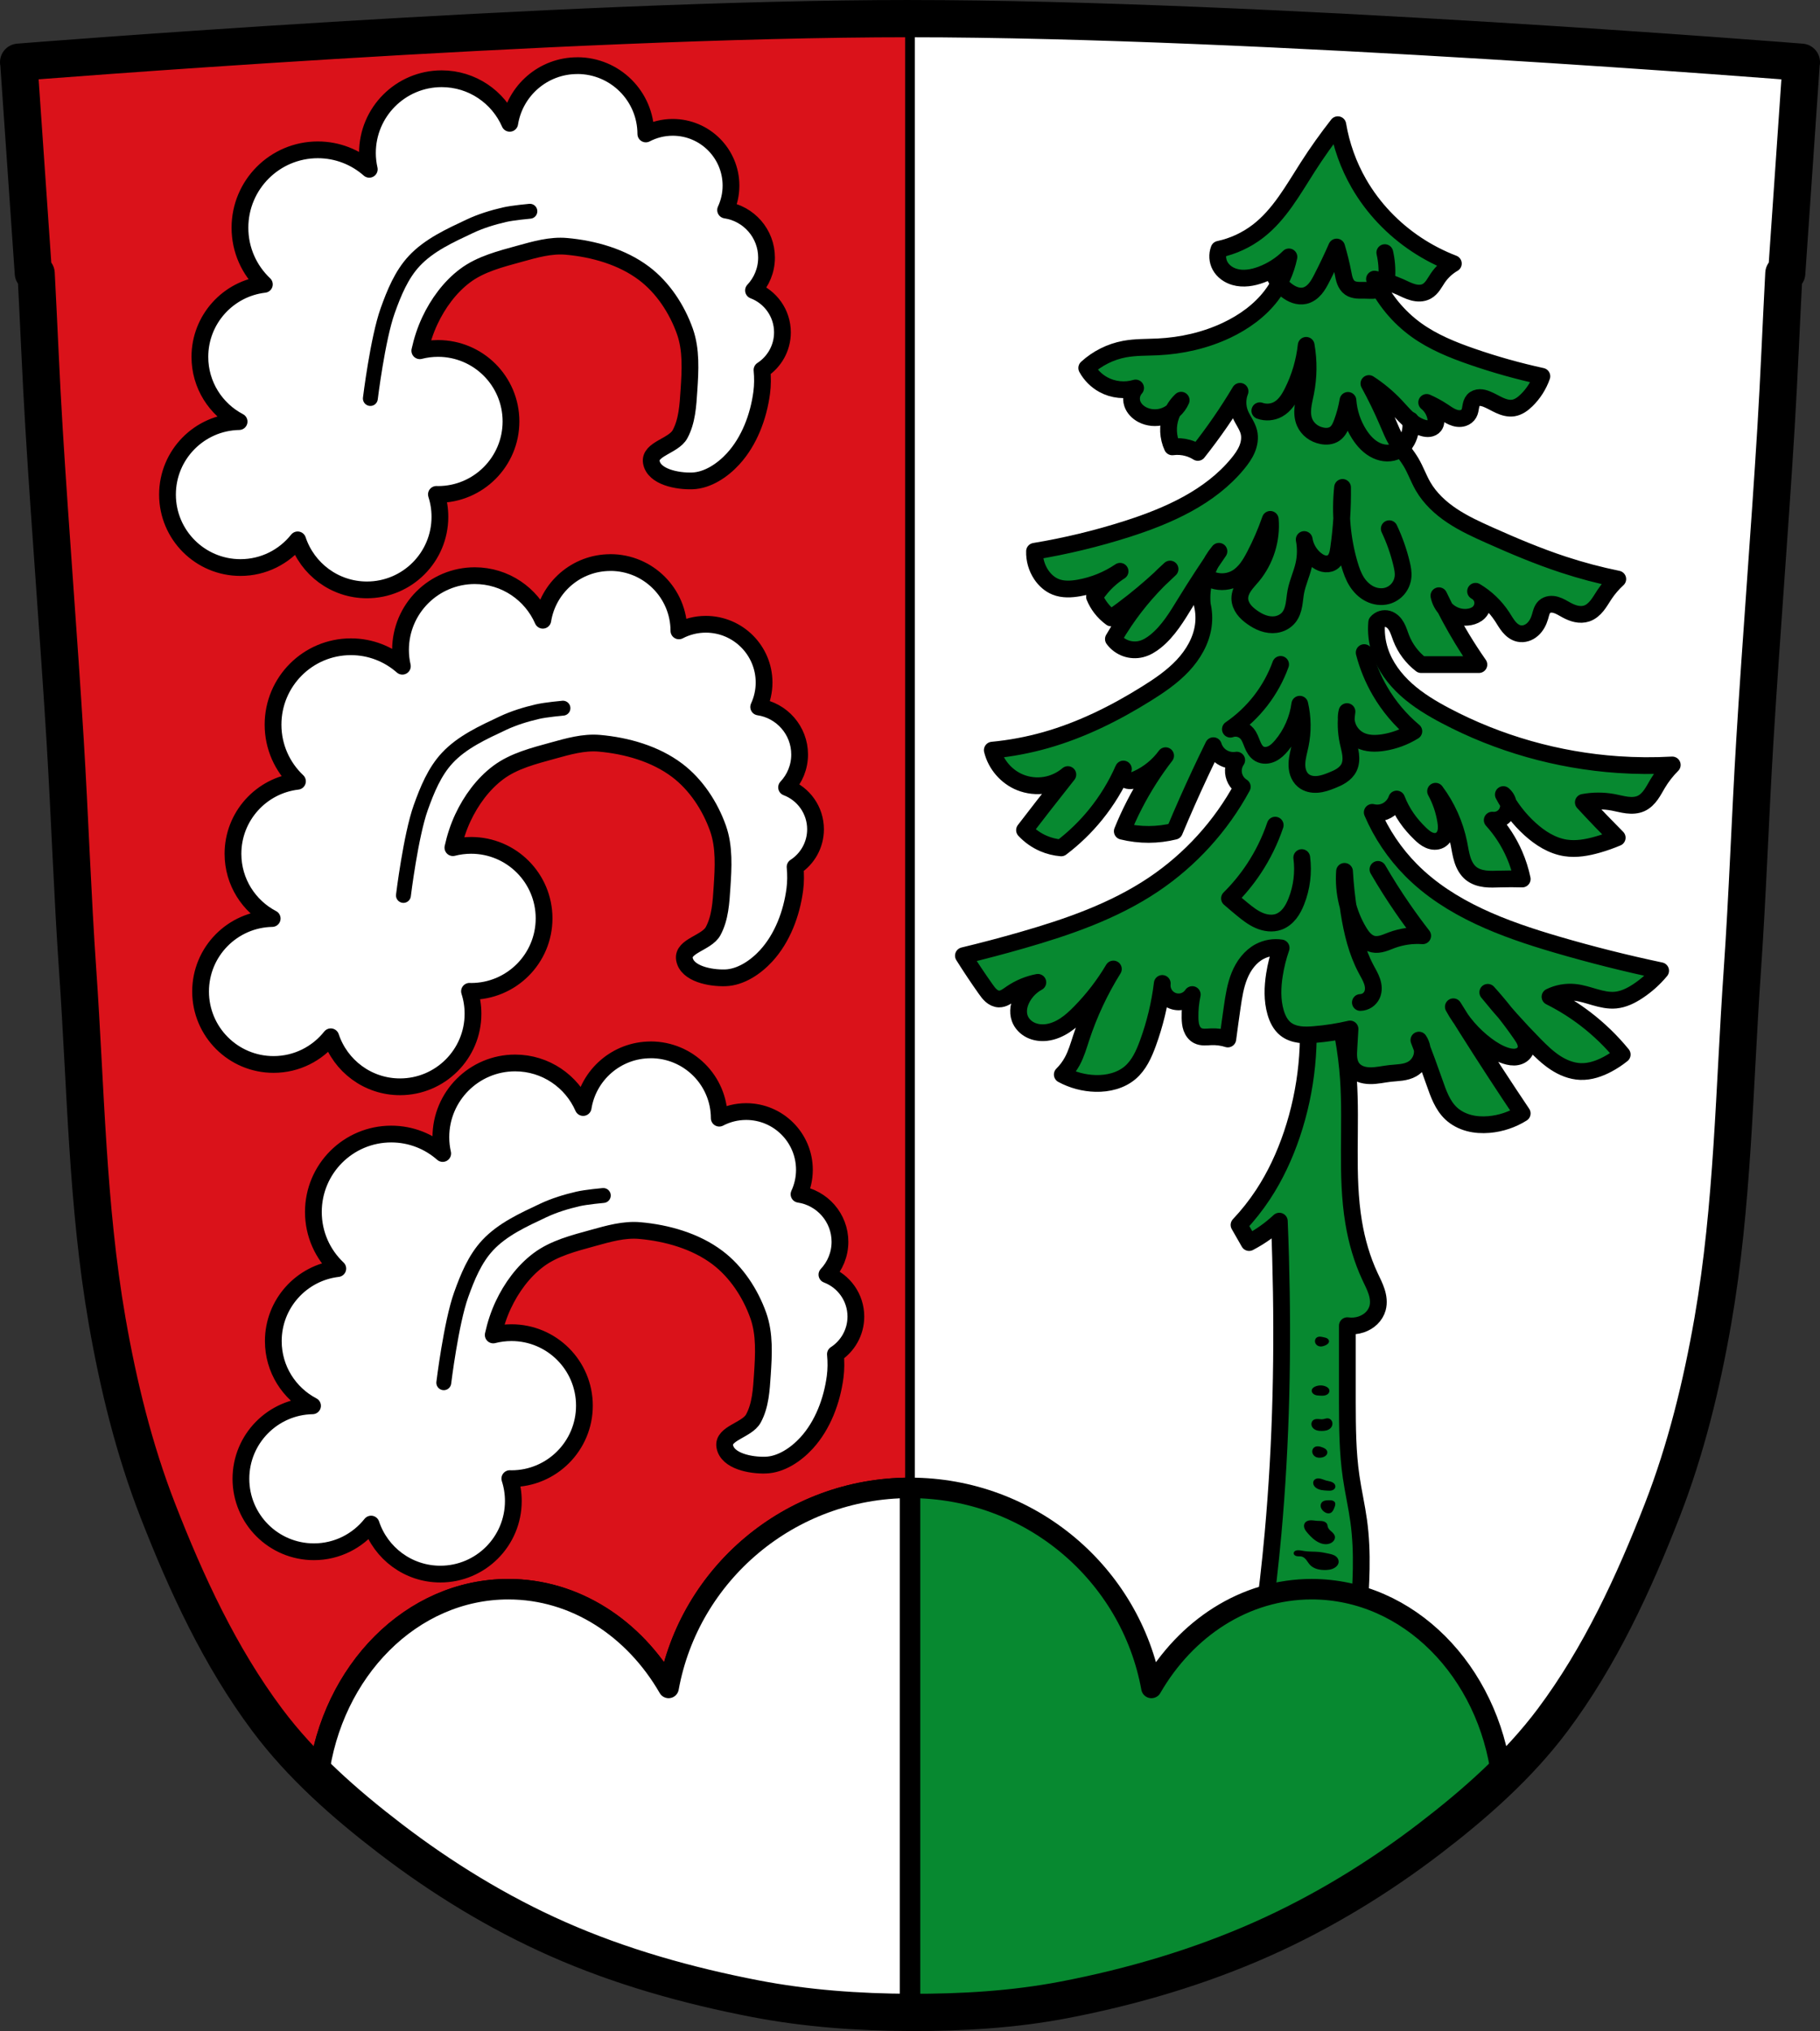
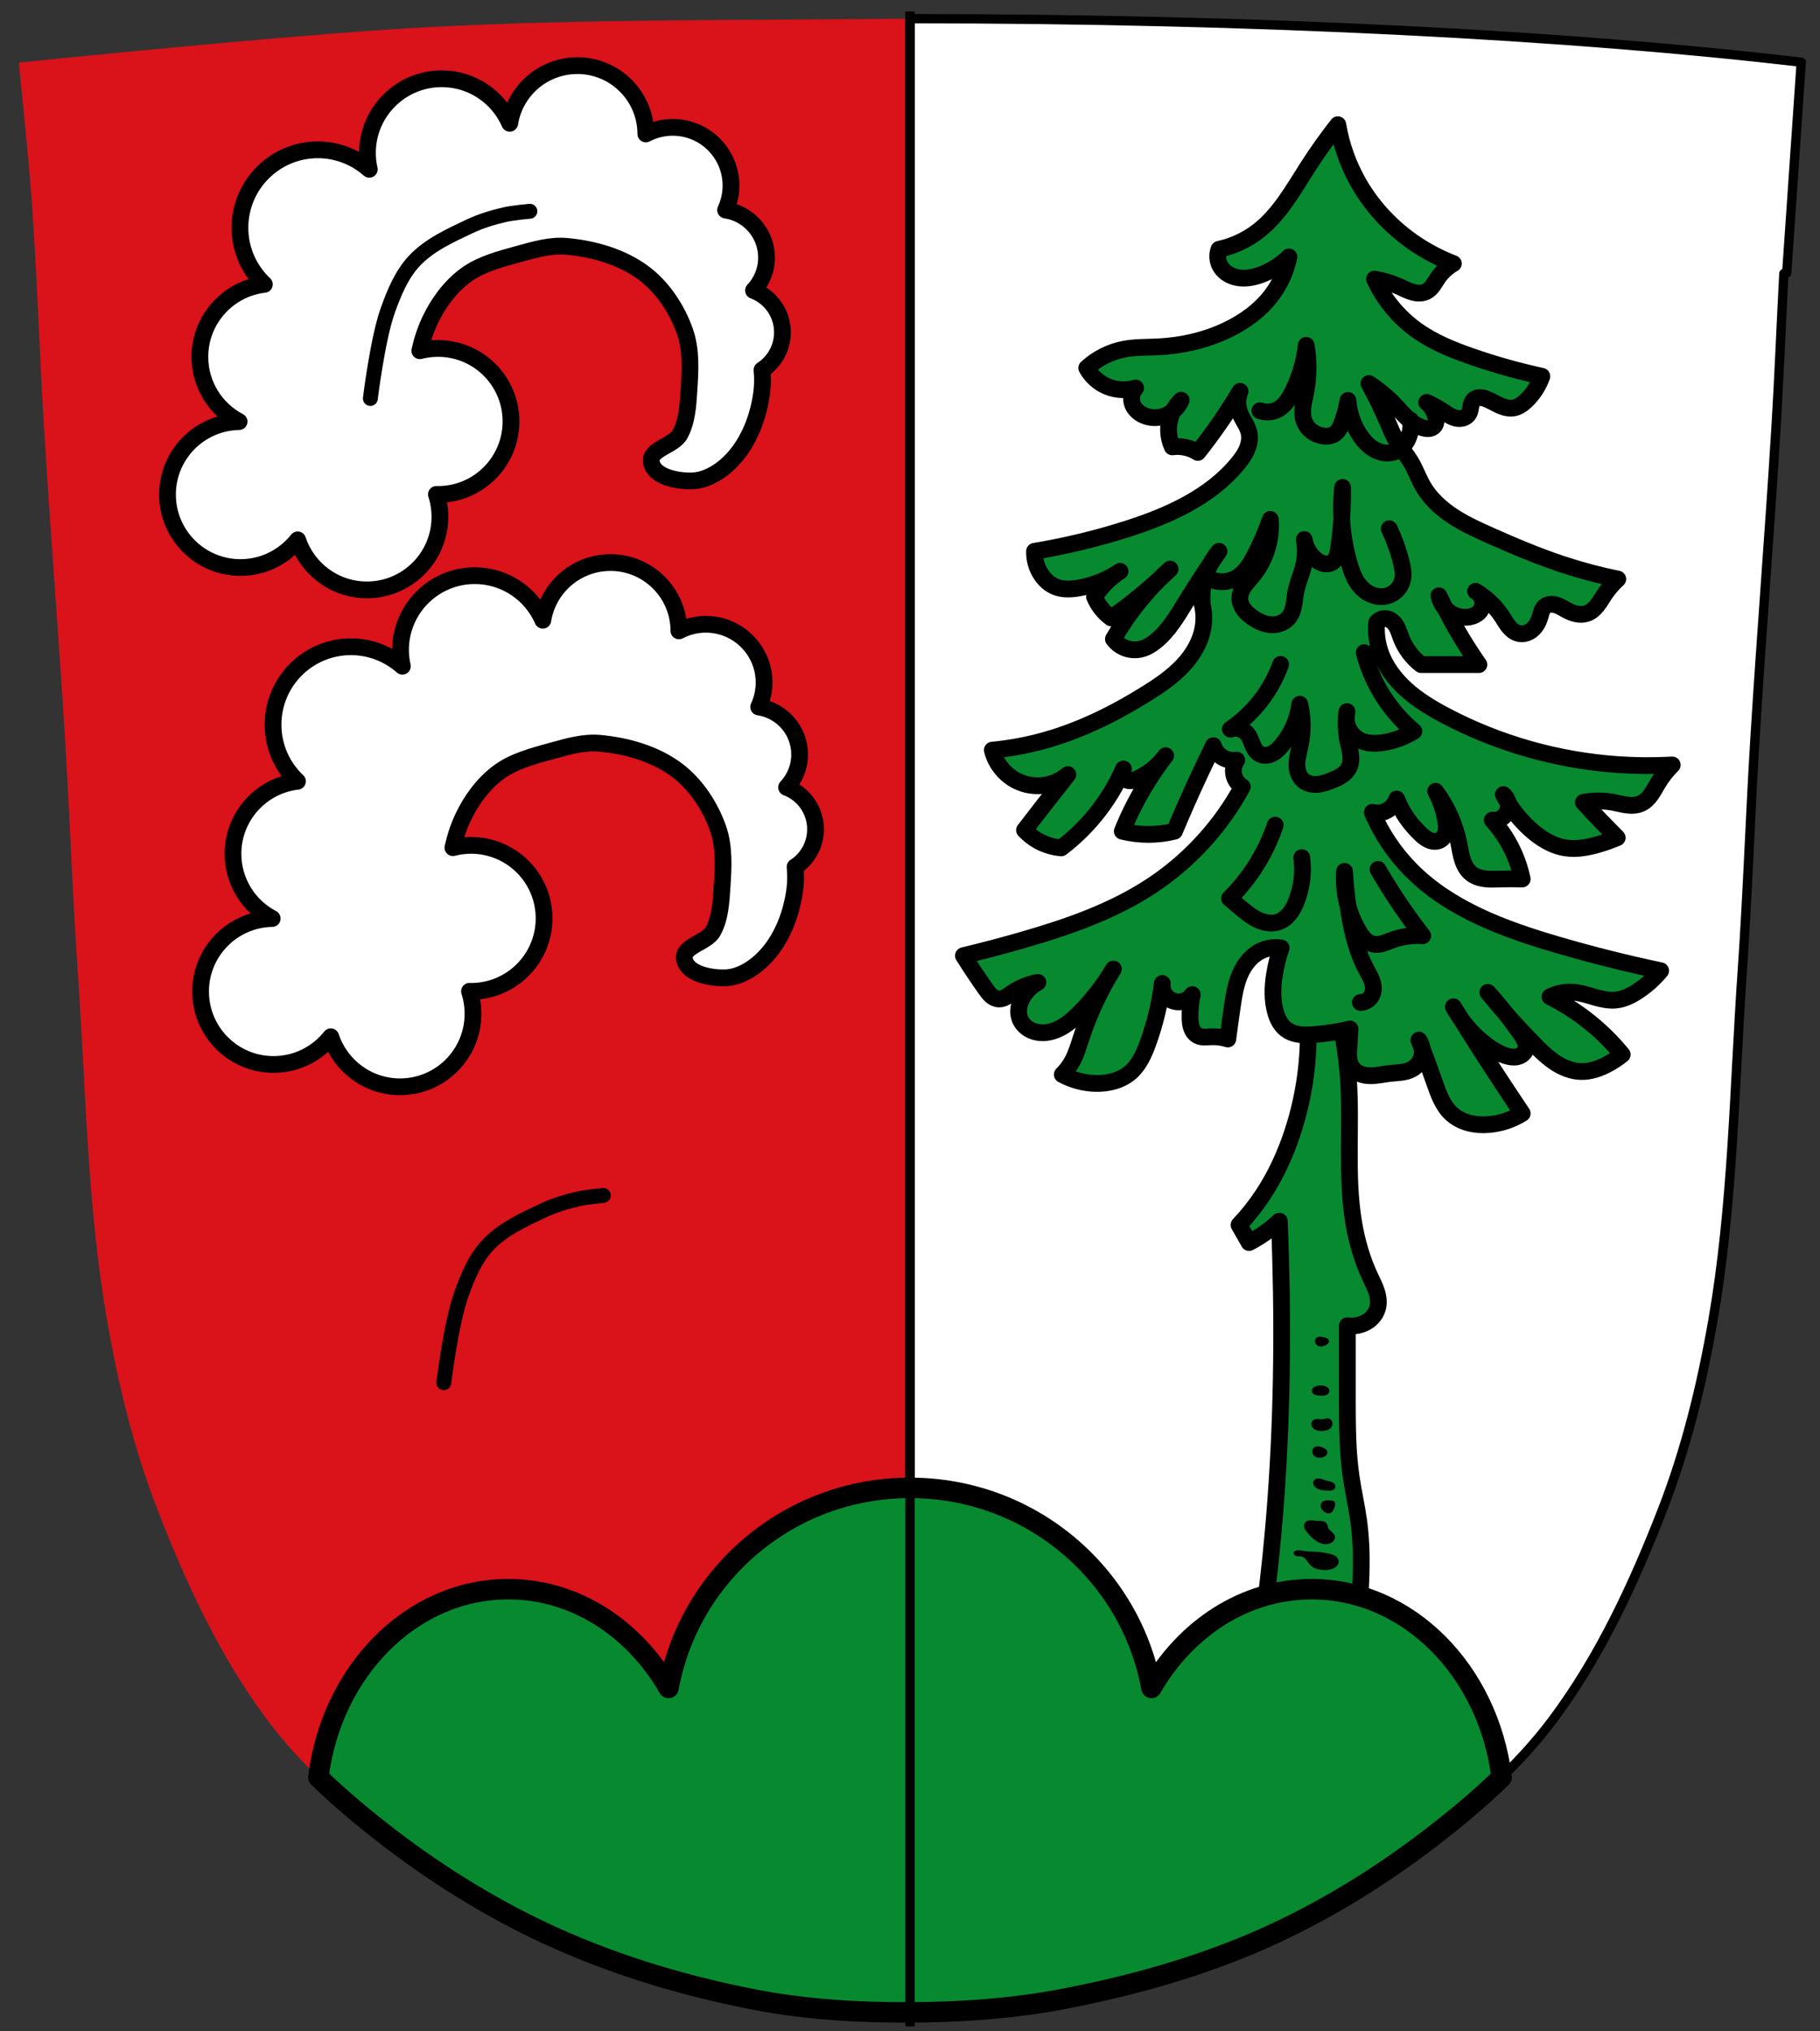
<svg xmlns="http://www.w3.org/2000/svg" xmlns:ns1="http://sodipodi.sourceforge.net/DTD/sodipodi-0.dtd" xmlns:ns2="http://www.inkscape.org/namespaces/inkscape" viewBox="0 0 977.33 1090.72" version="1.1" id="svg2480" ns1:docname="Wappen_von_Inning_am_Holz.svg" ns2:version="0.92.5 (2060ec1f9f, 2020-04-08)" width="977.33" height="1090.72">
  <rect x="0" y="0" width="977.33" height="1090.72" fill="#333333" stroke="none" />
  <defs id="defs2484">
    <ns2:path-effect effect="spiro" id="path-effect3427" is_visible="true" />
    <ns2:path-effect effect="spiro" id="path-effect3423" is_visible="true" />
    <ns2:path-effect effect="spiro" id="path-effect3419" is_visible="true" />
    <ns2:path-effect effect="spiro" id="path-effect3415" is_visible="true" />
    <ns2:path-effect effect="spiro" id="path-effect3411" is_visible="true" />
    <ns2:path-effect effect="spiro" id="path-effect3407" is_visible="true" />
    <ns2:path-effect effect="spiro" id="path-effect3358" is_visible="true" />
    <ns2:path-effect effect="spiro" id="path-effect3301" is_visible="true" />
    <ns2:path-effect effect="spiro" id="path-effect3297" is_visible="true" />
    <ns2:path-effect effect="spiro" id="path-effect3293" is_visible="true" />
    <ns2:path-effect effect="spiro" id="path-effect3289" is_visible="true" />
    <ns2:path-effect effect="spiro" id="path-effect3285" is_visible="true" />
    <ns2:path-effect effect="spiro" id="path-effect3281" is_visible="true" />
    <ns2:path-effect effect="spiro" id="path-effect3277" is_visible="true" />
    <ns2:path-effect effect="spiro" id="path-effect3273" is_visible="true" />
    <ns2:path-effect effect="spiro" id="path-effect3269" is_visible="true" />
    <ns2:path-effect effect="spiro" id="path-effect3269-9" is_visible="true" />
    <ns2:path-effect effect="spiro" id="path-effect3358-4" is_visible="true" />
  </defs>
  <ns1:namedview pagecolor="#ffffff" bordercolor="#666666" borderopacity="1" objecttolerance="10" gridtolerance="10" guidetolerance="10" ns2:pageopacity="0" ns2:pageshadow="2" ns2:window-width="1920" ns2:window-height="1046" id="namedview2482" showgrid="false" ns2:zoom="0.72704279" ns2:cx="488.66507" ns2:cy="545.35993" ns2:window-x="-11" ns2:window-y="-11" ns2:window-maximized="1" ns2:current-layer="svg2480" fit-margin-top="0" fit-margin-left="0" fit-margin-right="0" fit-margin-bottom="0" ns2:snap-midpoints="true" ns2:snap-smooth-nodes="true" ns2:object-paths="true" showguides="false" />
  <path style="fill:#da121a" ns2:connector-curvature="0" id="path2418" d="m 704.33,16.622 c -69.19,-3.345 -138.45,-5.743 -207.71,-6.665 -2.653,-0.035 -5.306,0.013 -7.958,0.043 -86.05,0.992 -172.2,0.065 -258.14,4.542 -73.65,3.836 -220.42,19.11 -220.42,19.11 0,0 4.995,48.18 6.784,72.32 3.067,41.38 4.256,82.87 6.784,124.29 3.405,55.766 7.902,111.49 11.307,167.25 2.529,41.41 3.91,82.9 6.784,124.29 4.346,62.59 5.02,125.75 15.786,187.56 6.02,34.562 14.418,68.979 27.14,101.67 15.355,39.473 33.473,78.71 58.839,112.63 18.288,24.456 41.648,45.04 65.884,63.62 27.747,21.272 57.962,39.816 89.93,53.968 33.818,14.97 69.917,25.08 106.24,32.09 27.334,5.278 55.35,7.255 83.19,7.349 27.662,0.094 55.55,-1.52 82.71,-6.741 36.46,-7.01 72.54,-17.626 106.46,-32.746 31.934,-14.235 62.23,-32.696 89.98,-53.968 24.24,-18.58 47.595,-39.17 65.884,-63.62 25.365,-33.919 43.484,-73.16 58.839,-112.63 12.718,-32.695 21.12,-67.16 27.14,-101.72 10.762,-61.814 11.44,-124.97 15.786,-187.56 2.874,-41.39 4.256,-82.87 6.784,-124.29 3.405,-55.766 7.902,-111.44 11.307,-167.21 2.529,-41.41 3.717,-82.909 6.784,-124.29 1.79,-24.14 6.784,-72.32 6.784,-72.32 0,0 -175.18,-12.748 -262.89,-16.989" />
  <path style="fill:#ffffff;stroke:#000000;stroke-width:5;stroke-linejoin:round" ns2:connector-curvature="0" id="path2420" d="m 488.66,10 v 1070.72 c 0.042,0 0.083,0 0.125,0 27.662,0.094 55.52,-1.529 82.69,-6.75 36.46,-7.01 72.55,-17.63 106.47,-32.75 31.934,-14.235 62.22,-32.697 89.97,-53.969 24.24,-18.58 47.587,-39.17 65.875,-63.62 25.365,-33.919 43.489,-73.15 58.844,-112.62 12.718,-32.695 21.14,-67.16 27.16,-101.72 10.762,-61.814 11.436,-124.97 15.781,-187.56 2.874,-41.39 4.253,-82.87 6.781,-124.28 3.405,-55.766 7.908,-111.45 11.313,-167.22 1.696,-27.776 2.789,-55.59 4.25,-83.37 0.506,-0.058 1.027,-0.099 1.531,-0.156 l 7.781,-113.03 c 0,0 -0.002,-0.026 0,-0.031 0.016,-0.042 0.091,-0.211 0.094,-0.219 -122.35,-14.461 -291.63,-23.406 -478.66,-23.406 z" />
  <path transform="translate(1215.946,-1.22e-5)" style="fill:#078930;stroke:#000000;stroke-width:9;stroke-linecap:round;stroke-linejoin:round;stroke-miterlimit:4;stroke-dasharray:none;stroke-opacity:1;fill-opacity:1" d="m -514.748,534.034 c 3.225,25.16 0.66,51.044 -7.441,75.082 -3.843,11.404 -8.931,22.422 -15.557,32.468 -3.805,5.768 -8.11,11.207 -12.852,16.234 l 5.411,9.47 c 3.052,-1.597 5.992,-3.407 8.793,-5.411 2.608,-1.866 5.095,-3.901 7.441,-6.088 0.267,6.537 0.493,13.076 0.676,19.616 1.388,49.406 0.394,98.909 -4.058,148.134 -2.974,32.881 -7.49,65.622 -13.528,98.079 l 64.259,10.823 c -3.331,-13.035 -5.151,-26.456 -5.411,-39.908 -0.323,-16.699 1.747,-33.354 2.029,-50.054 0.145,-8.587 -0.184,-17.195 -1.353,-25.704 -1.09,-7.933 -2.905,-15.751 -4.058,-23.674 -1.921,-13.193 -1.994,-26.576 -2.029,-39.908 -0.036,-13.754 -0.036,-27.507 0,-41.261 2.487,0.359 5.059,0.126 7.441,-0.676 2.045,-0.689 3.958,-1.8 5.506,-3.305 1.548,-1.504 2.723,-3.406 3.288,-5.489 0.777,-2.862 0.384,-5.933 -0.516,-8.758 -0.9,-2.825 -2.286,-5.466 -3.542,-8.152 -4.305,-9.203 -7.127,-19.063 -8.793,-29.086 -4.228,-25.43 -1.046,-51.487 -2.821,-77.205 -1.026,-14.861 -3.715,-29.606 -8.001,-43.873 z" id="path3267-5" ns2:connector-curvature="0" ns2:path-effect="#path-effect3269-9" ns2:original-d="m -514.74823,534.03418 c 0,0 -0.6642,50.86187 -7.44051,75.08154 -3.23349,11.55704 -9.20065,22.28871 -15.55744,32.4677 -3.65582,5.85397 -12.85179,16.23384 -12.85179,16.23384 l 5.41128,9.46975 c 0,0 5.98963,-3.41522 8.79333,-5.41128 2.61053,-1.85853 7.44051,-6.0877 7.44051,-6.0877 0,0 0.65325,13.07342 0.67641,19.6159 0.17483,49.39617 -10e-4,98.90427 -4.05846,148.13385 -2.7107,32.89118 -13.5282,98.0795 -13.5282,98.0795 l 64.25897,10.82256 c 0,0 -4.77887,-26.49865 -5.41128,-39.90821 -0.78665,-16.67995 2.12996,-33.35617 2.02923,-50.05436 -0.0518,-8.57957 -0.40089,-17.17684 -1.35282,-25.70359 -0.88834,-7.95714 -3.1772,-15.71644 -4.05846,-23.67436 -1.46609,-13.23899 -1.69092,-26.59258 -2.02923,-39.90821 -0.34933,-13.74924 0,-41.26102 0,-41.26102 0,0 5.18523,0.37991 7.44051,-0.67641 3.75387,-1.75822 7.66801,-4.80379 8.79334,-8.79334 1.5737,-5.57912 -2.54264,-11.31513 -4.05846,-16.91025 -2.64854,-9.77619 -7.12911,-19.09471 -8.79334,-29.08565 -4.23134,-25.40213 -0.0338,-51.60405 -2.82142,-77.20487 -1.60913,-14.77805 -8.00114,-43.87257 -8.00114,-43.87257 z" ns1:nodetypes="caaccacaaccaaaaacaaaaacc" />
  <path style="fill:#078930;stroke:#000000;stroke-width:11;stroke-linecap:round;stroke-linejoin:round;stroke-miterlimit:4;stroke-dasharray:none" d="m 488.69,799.03 c 64.72,0 118.53,46.35 129.62,107.44 18.426,-31.941 50.07,-53.03 86.06,-53.03 51.966,0 94.93,43.953 102,101.09 -12.09,11.723 -25.12,22.54 -38.438,32.75 -27.747,21.272 -57.967,39.816 -89.94,53.969 -33.818,14.97 -69.896,25.08 -106.22,32.09 -27.334,5.278 -55.38,7.28 -83.22,7.375 -27.662,0.094 -55.52,-1.529 -82.69,-6.75 -36.46,-7.01 -72.55,-17.63 -106.47,-32.75 -31.934,-14.235 -62.22,-32.697 -89.97,-53.969 -13.325,-10.215 -26.373,-21.04 -38.469,-32.781 7.09,-57.11 50.05,-101.03 102,-101.03 35.988,0 67.64,21.09 86.06,53.03 11.1,-61.08 64.937,-107.44 129.66,-107.44 z" id="path2434" ns2:connector-curvature="0" />
-   <path style="fill:#ffffff;stroke:#000000;stroke-width:11;stroke-linecap:round;stroke-linejoin:round;stroke-miterlimit:4;stroke-dasharray:none" ns2:connector-curvature="0" id="path2442" d="m 488.69,799.03 v 281.69 c -0.042,0 -0.083,0 -0.125,0 -27.662,0.094 -55.52,-1.529 -82.69,-6.75 -36.46,-7.01 -72.55,-17.63 -106.47,-32.75 -31.934,-14.235 -62.22,-32.697 -89.97,-53.969 -13.325,-10.215 -26.373,-21.04 -38.469,-32.781 7.09,-57.11 50.05,-101.03 102,-101.03 35.988,0 67.64,21.09 86.06,53.03 11.1,-61.08 64.937,-107.44 129.66,-107.44 z" />
  <path style="fill:none;stroke:#000000;stroke-width:5" ns2:connector-curvature="0" id="path2448" d="M 488.66,6.19 V 1088.21" />
  <path d="m 310.01,35.26 c -18.323,0 -33.491,13.425 -36.29,30.959 -6.15,-14.08 -20.2,-23.929 -36.54,-23.929 -22.01,0 -39.871,17.859 -39.871,39.871 0,3.01 0.353,5.935 0.987,8.757 -7.37,-6.492 -17.03,-10.453 -27.629,-10.453 -23.1,0 -41.813,18.742 -41.813,41.844 0,11.983 5.03,22.778 13.11,30.404 -19.495,2.264 -34.628,18.843 -34.628,38.946 0,15.1 8.544,28.21 21.06,34.752 -21.303,0.398 -38.452,17.794 -38.452,39.19 0,21.648 17.544,39.19 39.19,39.19 12.445,0 23.532,-5.819 30.712,-14.863 5.18,15.585 19.863,26.858 37.19,26.858 21.648,0 39.19,-17.575 39.19,-39.22 0,-4.207 -0.654,-8.258 -1.881,-12.06 0.286,0.006 0.576,0.031 0.863,0.031 21.648,0 39.19,-17.575 39.19,-39.22 0,-21.648 -17.544,-39.19 -39.19,-39.19 -3.372,0 -6.651,0.433 -9.775,1.233 1.218,-5.573 2.998,-11.02 5.396,-16.13 4.342,-9.245 10.71,-18 18.871,-24.14 8.444,-6.355 19.231,-9.02 29.417,-11.841 8.137,-2.251 16.598,-4.696 25.01,-3.947 14.656,1.306 29.939,5.638 41.69,14.493 10.146,7.646 17.701,19.17 21.955,31.14 3.536,9.95 2.884,21.07 2.189,31.607 -0.53,8.05 -0.973,16.639 -4.841,23.713 -3.425,6.264 -16.563,7.888 -15.356,14.924 1.361,7.936 13.907,10.341 21.955,10.08 8.309,-0.266 16.338,-5.711 21.955,-11.841 8.722,-9.518 13.668,-22.755 15.356,-35.554 0.529,-4.01 0.533,-8.106 0.154,-12.18 6.605,-4.287 10.978,-11.736 10.978,-20.2 0,-10.287 -6.459,-19.07 -15.541,-22.51 4.335,-4.617 7,-10.805 7,-17.638 0,-12.95 -9.552,-23.677 -21.986,-25.532 1.842,-3.988 2.899,-8.424 2.899,-13.11 0,-17.285 -14.01,-31.3 -31.3,-31.3 -5.207,0 -10.112,1.297 -14.431,3.546 -0.05,-20.272 -16.503,-36.695 -36.787,-36.695 z" id="path2464" ns2:connector-curvature="0" style="fill:#ffffff;stroke:#000000;stroke-width:9;stroke-linecap:round;stroke-linejoin:round;stroke-miterlimit:4;stroke-dasharray:none" />
  <path d="m 198.88,214 c 0,0 3.92,-32.08 9.311,-47.17 3.393,-9.502 7.387,-19.32 14.276,-26.691 7.997,-8.556 19.2,-13.631 29.794,-18.621 5.919,-2.788 12.249,-4.724 18.621,-6.207 4.474,-1.041 13.656,-1.862 13.656,-1.862" id="path2466" ns2:connector-curvature="0" style="fill:none;stroke:#000000;stroke-width:8;stroke-linecap:round;stroke-linejoin:round;stroke-miterlimit:4;stroke-dasharray:none" />
  <path d="m 327.78,302.12 c -18.323,0 -33.491,13.425 -36.29,30.959 -6.15,-14.08 -20.2,-23.929 -36.54,-23.929 -22.01,0 -39.871,17.859 -39.871,39.871 0,3.01 0.353,5.935 0.987,8.757 -7.37,-6.492 -17.03,-10.453 -27.629,-10.453 -23.1,0 -41.813,18.742 -41.813,41.844 0,11.983 5.03,22.778 13.11,30.404 -19.495,2.264 -34.628,18.843 -34.628,38.946 0,15.1 8.544,28.21 21.06,34.752 -21.303,0.398 -38.452,17.794 -38.452,39.19 0,21.648 17.544,39.19 39.19,39.19 12.445,0 23.532,-5.819 30.712,-14.863 5.18,15.585 19.863,26.858 37.19,26.858 21.648,0 39.19,-17.575 39.19,-39.22 0,-4.207 -0.654,-8.258 -1.881,-12.06 0.286,0.006 0.576,0.031 0.863,0.031 21.648,0 39.19,-17.575 39.19,-39.22 0,-21.648 -17.544,-39.19 -39.19,-39.19 -3.372,0 -6.651,0.433 -9.775,1.233 1.218,-5.573 2.998,-11.02 5.396,-16.13 4.342,-9.245 10.71,-18 18.871,-24.14 8.444,-6.355 19.231,-9.02 29.417,-11.841 8.137,-2.251 16.598,-4.696 25.01,-3.947 14.656,1.306 29.939,5.638 41.69,14.493 10.146,7.646 17.701,19.17 21.955,31.14 3.536,9.95 2.884,21.07 2.189,31.607 -0.53,8.05 -0.973,16.639 -4.841,23.713 -3.425,6.264 -16.563,7.888 -15.356,14.924 1.361,7.936 13.907,10.341 21.955,10.08 8.309,-0.266 16.338,-5.711 21.955,-11.841 8.722,-9.518 13.668,-22.755 15.356,-35.554 0.529,-4.01 0.533,-8.106 0.154,-12.18 6.605,-4.287 10.978,-11.736 10.978,-20.2 0,-10.287 -6.459,-19.07 -15.541,-22.51 4.335,-4.617 7,-10.805 7,-17.638 0,-12.95 -9.552,-23.677 -21.986,-25.532 1.842,-3.988 2.899,-8.424 2.899,-13.11 0,-17.285 -14.01,-31.3 -31.3,-31.3 -5.207,0 -10.112,1.297 -14.431,3.546 -0.05,-20.272 -16.503,-36.695 -36.787,-36.695 z" id="path2468" ns2:connector-curvature="0" style="fill:#ffffff;stroke:#000000;stroke-width:9;stroke-linecap:round;stroke-linejoin:round;stroke-miterlimit:4;stroke-dasharray:none" />
-   <path d="m 216.64,480.86 c 0,0 3.92,-32.08 9.311,-47.17 3.393,-9.502 7.387,-19.32 14.276,-26.691 7.997,-8.556 19.2,-13.631 29.794,-18.621 5.919,-2.788 12.249,-4.724 18.621,-6.207 4.474,-1.041 13.656,-1.862 13.656,-1.862" id="path2470" ns2:connector-curvature="0" style="fill:none;stroke:#000000;stroke-width:8;stroke-linecap:round;stroke-linejoin:round;stroke-miterlimit:4;stroke-dasharray:none" />
-   <path d="m 349.44,563.81 c -18.323,0 -33.491,13.425 -36.29,30.959 -6.15,-14.08 -20.2,-23.929 -36.54,-23.929 -22.01,0 -39.871,17.859 -39.871,39.871 0,3.01 0.353,5.935 0.987,8.757 -7.37,-6.492 -17.03,-10.453 -27.629,-10.453 -23.1,0 -41.813,18.742 -41.813,41.844 0,11.983 5.03,22.778 13.11,30.404 -19.495,2.264 -34.628,18.843 -34.628,38.946 0,15.1 8.544,28.21 21.06,34.752 -21.303,0.398 -38.452,17.794 -38.452,39.19 0,21.648 17.544,39.19 39.19,39.19 12.445,0 23.532,-5.819 30.712,-14.863 5.18,15.585 19.863,26.858 37.19,26.858 21.648,0 39.19,-17.575 39.19,-39.22 0,-4.207 -0.654,-8.258 -1.881,-12.06 0.286,0.006 0.576,0.031 0.863,0.031 21.648,0 39.19,-17.575 39.19,-39.22 0,-21.648 -17.544,-39.19 -39.19,-39.19 -3.372,0 -6.651,0.433 -9.775,1.233 1.218,-5.573 2.998,-11.02 5.396,-16.13 4.342,-9.245 10.71,-18 18.871,-24.14 8.444,-6.355 19.231,-9.02 29.417,-11.841 8.137,-2.251 16.598,-4.696 25.01,-3.947 14.656,1.306 29.939,5.638 41.69,14.493 10.146,7.646 17.701,19.17 21.955,31.14 3.536,9.95 2.884,21.07 2.189,31.607 -0.53,8.05 -0.973,16.639 -4.841,23.713 -3.425,6.264 -16.563,7.888 -15.356,14.924 1.361,7.936 13.907,10.341 21.955,10.08 8.309,-0.266 16.338,-5.711 21.955,-11.841 8.722,-9.518 13.668,-22.755 15.356,-35.554 0.529,-4.01 0.533,-8.106 0.154,-12.18 6.605,-4.287 10.978,-11.736 10.978,-20.2 0,-10.287 -6.459,-19.07 -15.541,-22.51 4.335,-4.617 7,-10.805 7,-17.638 0,-12.95 -9.552,-23.677 -21.986,-25.532 1.842,-3.988 2.899,-8.424 2.899,-13.11 0,-17.285 -14.01,-31.3 -31.3,-31.3 -5.207,0 -10.112,1.297 -14.431,3.546 -0.05,-20.272 -16.503,-36.695 -36.787,-36.695 z" id="path2472" ns2:connector-curvature="0" style="fill:#ffffff;stroke:#000000;stroke-width:9;stroke-linecap:round;stroke-linejoin:round;stroke-miterlimit:4;stroke-dasharray:none" />
  <path d="m 238.31,742.56 c 0,0 3.92,-32.08 9.311,-47.17 3.393,-9.502 7.387,-19.32 14.276,-26.691 7.997,-8.556 19.2,-13.631 29.794,-18.621 5.919,-2.788 12.249,-4.724 18.621,-6.207 4.474,-1.041 13.656,-1.862 13.656,-1.862" id="path2474" ns2:connector-curvature="0" style="fill:none;stroke:#000000;stroke-width:8;stroke-linecap:round;stroke-linejoin:round;stroke-miterlimit:4;stroke-dasharray:none" />
-   <path style="fill:none;stroke:#000000;stroke-width:20;stroke-linecap:round;stroke-linejoin:round" ns2:connector-curvature="0" id="path2446" d="M 488.66,10 C 301.63,10 10,33.406 10,33.406 l 0.094,0.25 7.813,113.03 c 0.494,0.057 1,0.1 1.5,0.156 1.462,27.803 2.553,55.616 4.25,83.41 3.405,55.766 7.908,111.48 11.313,167.25 2.529,41.41 3.908,82.92 6.781,124.31 4.346,62.59 5.02,125.75 15.781,187.56 6.02,34.562 14.438,68.961 27.16,101.66 15.355,39.473 33.478,78.74 58.844,112.66 18.288,24.456 41.64,45.01 65.875,63.59 27.747,21.272 57.967,39.816 89.94,53.969 33.818,14.97 69.896,25.08 106.22,32.09 27.334,5.278 55.38,7.28 83.22,7.375 27.662,0.094 55.52,-1.529 82.69,-6.75 36.46,-7.01 72.55,-17.63 106.47,-32.75 31.934,-14.235 62.22,-32.697 89.97,-53.969 24.24,-18.58 47.587,-39.17 65.875,-63.62 25.365,-33.919 43.489,-73.15 58.844,-112.62 12.718,-32.695 21.14,-67.16 27.16,-101.72 10.762,-61.814 11.436,-124.97 15.781,-187.56 2.874,-41.39 4.253,-82.87 6.781,-124.28 3.405,-55.766 7.908,-111.45 11.313,-167.22 1.696,-27.776 2.789,-55.59 4.25,-83.37 0.506,-0.058 1.027,-0.099 1.531,-0.156 l 7.781,-113.03 V 33.64 l 0.094,-0.219 c 0,0 -291.63,-23.406 -478.66,-23.406 z" ns1:nodetypes="ccccccccccccccccccccccccccccccc" />
  <path ns2:connector-curvature="0" style="fill:#000000;stroke:none;stroke-width:1px;stroke-linecap:butt;stroke-linejoin:miter;stroke-opacity:1" d="m 708.592,717.82 c -0.435,0.015 -0.865,0.105 -1.246,0.311 -0.441,0.239 -0.796,0.63 -1.004,1.086 -0.208,0.456 -0.27,0.975 -0.186,1.469 0.084,0.494 0.312,0.961 0.641,1.34 0.329,0.378 0.755,0.669 1.225,0.846 0.619,0.233 1.303,0.267 1.957,0.166 0.654,-0.101 1.282,-0.331 1.879,-0.617 0.463,-0.222 0.92,-0.485 1.27,-0.861 0.175,-0.188 0.321,-0.405 0.418,-0.643 0.097,-0.238 0.143,-0.498 0.119,-0.754 -0.029,-0.318 -0.166,-0.621 -0.365,-0.871 -0.199,-0.25 -0.459,-0.45 -0.74,-0.602 -0.563,-0.304 -1.203,-0.423 -1.828,-0.559 -0.564,-0.123 -1.127,-0.263 -1.703,-0.303 -0.144,-0.01 -0.291,-0.013 -0.436,-0.008 z m 0.562,26.191 c -0.925,0.004 -1.85,0.18 -2.711,0.52 -0.467,0.184 -0.922,0.418 -1.295,0.754 -0.373,0.336 -0.66,0.782 -0.736,1.277 -0.075,0.485 0.058,0.992 0.324,1.404 0.266,0.413 0.659,0.736 1.096,0.961 0.873,0.451 1.886,0.516 2.867,0.568 1.061,0.056 2.148,0.103 3.158,-0.225 0.548,-0.178 1.069,-0.472 1.453,-0.902 0.384,-0.43 0.62,-1.005 0.578,-1.58 -0.039,-0.532 -0.311,-1.03 -0.688,-1.408 -0.376,-0.378 -0.851,-0.645 -1.344,-0.85 -0.855,-0.354 -1.778,-0.523 -2.703,-0.52 z m 3.832,17.67 c -0.421,-0.025 -0.841,0.057 -1.25,0.16 -0.409,0.103 -0.815,0.229 -1.232,0.291 -0.874,0.129 -1.761,-0.022 -2.643,-0.072 -0.441,-0.025 -0.885,-0.025 -1.32,0.049 -0.435,0.073 -0.864,0.223 -1.227,0.475 -0.624,0.434 -1.018,1.166 -1.086,1.924 -0.068,0.757 0.179,1.528 0.635,2.137 0.548,0.732 1.375,1.222 2.25,1.488 0.875,0.267 1.8,0.326 2.715,0.318 0.856,-0.007 1.719,-0.072 2.543,-0.307 0.824,-0.234 1.611,-0.647 2.195,-1.273 0.386,-0.413 0.678,-0.916 0.83,-1.461 0.152,-0.545 0.161,-1.13 0.014,-1.676 -0.148,-0.546 -0.455,-1.051 -0.883,-1.42 -0.428,-0.369 -0.977,-0.6 -1.541,-0.633 z m -5.096,15.037 c -0.743,-0.047 -1.519,0.098 -2.125,0.531 -0.399,0.285 -0.71,0.687 -0.898,1.139 -0.188,0.452 -0.252,0.953 -0.195,1.439 0.114,0.973 0.719,1.86 1.545,2.387 0.558,0.356 1.208,0.558 1.867,0.621 0.659,0.063 1.327,-0.009 1.969,-0.17 0.707,-0.178 1.402,-0.474 1.93,-0.977 0.264,-0.251 0.483,-0.553 0.623,-0.889 0.14,-0.336 0.201,-0.707 0.156,-1.068 -0.04,-0.32 -0.161,-0.627 -0.336,-0.898 -0.175,-0.271 -0.403,-0.507 -0.656,-0.707 -0.507,-0.399 -1.111,-0.653 -1.717,-0.877 -0.699,-0.258 -1.419,-0.484 -2.162,-0.531 z m -0.062,17.227 c -0.295,0.008 -0.588,0.049 -0.871,0.131 -0.567,0.165 -1.093,0.506 -1.416,1 -0.217,0.332 -0.338,0.724 -0.361,1.119 -0.023,0.396 0.048,0.793 0.193,1.162 0.29,0.737 0.863,1.338 1.521,1.779 0.845,0.566 1.832,0.889 2.832,1.07 1,0.181 2.02,0.228 3.035,0.285 0.846,0.048 1.712,0.099 2.525,-0.141 0.406,-0.12 0.795,-0.314 1.111,-0.596 0.316,-0.282 0.558,-0.657 0.65,-1.07 0.125,-0.558 -0.031,-1.157 -0.352,-1.631 -0.32,-0.474 -0.794,-0.83 -1.309,-1.08 -1.03,-0.499 -2.203,-0.59 -3.305,-0.898 -1.137,-0.318 -2.208,-0.873 -3.373,-1.066 -0.291,-0.048 -0.588,-0.072 -0.883,-0.065 z m 5.609,11.736 c -0.65,0.013 -1.306,0.034 -1.938,0.188 -0.631,0.154 -1.243,0.451 -1.672,0.939 -0.314,0.358 -0.519,0.809 -0.602,1.277 -0.083,0.469 -0.047,0.954 0.084,1.412 0.262,0.915 0.891,1.693 1.645,2.275 0.511,0.395 1.091,0.715 1.721,0.859 0.629,0.144 1.312,0.105 1.891,-0.182 0.546,-0.27 0.971,-0.743 1.285,-1.266 0.314,-0.523 0.529,-1.098 0.746,-1.668 0.167,-0.438 0.336,-0.879 0.408,-1.342 0.072,-0.463 0.04,-0.956 -0.184,-1.367 -0.228,-0.418 -0.636,-0.718 -1.08,-0.889 -0.445,-0.171 -0.926,-0.223 -1.402,-0.238 -0.301,-0.01 -0.602,-0.006 -0.902,0 z m -9.752,10.768 c -0.612,0.033 -1.226,0.154 -1.777,0.42 -0.552,0.266 -1.039,0.685 -1.332,1.223 -0.231,0.424 -0.335,0.91 -0.33,1.393 0.005,0.482 0.119,0.961 0.299,1.408 0.36,0.895 0.981,1.658 1.611,2.389 1.796,2.08 3.809,4.066 6.316,5.189 1.036,0.464 2.151,0.775 3.285,0.809 1.134,0.034 2.29,-0.218 3.26,-0.809 0.581,-0.354 1.095,-0.83 1.434,-1.42 0.339,-0.59 0.494,-1.296 0.371,-1.965 -0.099,-0.539 -0.37,-1.032 -0.711,-1.461 -0.341,-0.429 -0.75,-0.797 -1.16,-1.16 -0.41,-0.363 -0.825,-0.726 -1.18,-1.143 -0.355,-0.417 -0.65,-0.895 -0.785,-1.426 -0.095,-0.372 -0.108,-0.761 -0.225,-1.127 -0.157,-0.492 -0.499,-0.915 -0.916,-1.219 -0.417,-0.304 -0.91,-0.495 -1.414,-0.607 -1.008,-0.224 -2.055,-0.142 -3.086,-0.205 -1.223,-0.075 -2.437,-0.355 -3.66,-0.289 z m -6.721,16.084 c -0.508,0.015 -1.026,0.096 -1.465,0.354 -0.219,0.129 -0.415,0.301 -0.557,0.512 -0.142,0.211 -0.231,0.461 -0.234,0.715 -0.003,0.214 0.053,0.427 0.152,0.617 0.099,0.19 0.241,0.356 0.406,0.492 0.331,0.272 0.749,0.42 1.172,0.49 0.845,0.141 1.725,-0.003 2.557,0.205 0.526,0.132 1.012,0.4 1.436,0.738 0.424,0.339 0.789,0.747 1.121,1.176 0.664,0.858 1.21,1.811 1.957,2.598 0.933,0.983 2.152,1.667 3.441,2.086 1.289,0.418 2.649,0.582 4.004,0.623 1.942,0.059 3.963,-0.152 5.643,-1.129 0.582,-0.339 1.117,-0.769 1.525,-1.305 0.408,-0.536 0.685,-1.181 0.73,-1.854 0.038,-0.557 -0.084,-1.123 -0.326,-1.627 -0.242,-0.504 -0.6,-0.947 -1.027,-1.307 -1.123,-0.946 -2.626,-1.277 -4.062,-1.58 -1.719,-0.363 -3.441,-0.732 -5.189,-0.902 -2.551,-0.248 -5.137,-0.069 -7.672,-0.451 -1.201,-0.181 -2.397,-0.488 -3.611,-0.451 z" id="path3271-8" />
  <path transform="translate(1215.946,-1.21e-5)" style="fill:#078930;stroke:#000000;stroke-width:9;stroke-linecap:round;stroke-linejoin:round;stroke-miterlimit:4;stroke-dasharray:none;stroke-opacity:1;fill-opacity:1" d="m -548.859,422.544 c -11.361,21.008 -27.894,39.194 -47.727,52.5 -21.252,14.257 -45.803,22.754 -70.397,29.829 -10.477,3.014 -21.02,5.799 -31.619,8.352 3.812,6.074 7.791,12.043 11.932,17.898 0.895,1.266 1.809,2.538 2.977,3.557 1.169,1.018 2.632,1.774 4.182,1.812 1.223,0.031 2.422,-0.384 3.499,-0.965 1.077,-0.58 2.055,-1.325 3.064,-2.018 4.291,-2.95 9.201,-4.996 14.318,-5.966 -3.515,1.896 -6.457,4.838 -8.352,8.352 -0.902,1.672 -1.574,3.481 -1.851,5.361 -0.277,1.88 -0.151,3.833 0.492,5.622 0.989,2.755 3.186,5.001 5.814,6.29 2.628,1.289 5.655,1.658 8.561,1.305 3.545,-0.43 6.907,-1.899 9.89,-3.861 2.983,-1.963 5.614,-4.413 8.116,-6.96 6.874,-6.997 12.898,-14.828 17.898,-23.267 -7.222,11.576 -13.044,24.025 -17.301,36.988 -1.396,4.252 -2.639,8.594 -4.773,12.528 -1.427,2.632 -3.243,5.052 -5.369,7.159 5.479,2.971 11.667,4.621 17.898,4.773 6.656,0.162 13.581,-1.51 18.629,-5.851 4.662,-4.009 7.295,-9.852 9.411,-15.626 3.809,-10.394 6.417,-21.227 7.756,-32.216 -0.219,1.787 0.125,3.64 0.973,5.228 0.847,1.589 2.194,2.907 3.8,3.72 1.906,0.965 4.168,1.205 6.234,0.662 2.066,-0.544 3.917,-1.866 5.101,-3.645 -0.884,4.111 -1.285,8.325 -1.193,12.528 0.04,1.827 0.178,3.679 0.792,5.4 0.614,1.721 1.755,3.317 3.385,4.145 1.081,0.549 2.314,0.734 3.526,0.756 1.212,0.022 2.421,-0.111 3.633,-0.159 3.022,-0.121 6.064,0.284 8.949,1.193 0.752,-5.773 1.548,-11.54 2.386,-17.301 0.828,-5.689 1.714,-11.433 3.885,-16.756 2.171,-5.323 5.776,-10.261 10.863,-12.938 3.499,-1.842 7.594,-2.527 11.501,-1.925 -1.61,4.655 -2.81,9.453 -3.58,14.318 -1.066,6.735 -1.291,13.731 0.597,20.284 0.979,3.397 2.605,6.744 5.369,8.949 2.11,1.683 4.758,2.591 7.431,2.963 2.673,0.373 5.39,0.238 8.08,0.019 6.426,-0.522 12.812,-1.52 19.091,-2.983 -0.193,3.381 -0.391,6.762 -0.597,10.142 -0.112,1.849 -0.226,3.709 -0.025,5.55 0.201,1.842 0.736,3.682 1.815,5.188 1.05,1.467 2.579,2.555 4.252,3.229 1.673,0.675 3.487,0.951 5.291,0.983 3.607,0.064 7.156,-0.826 10.741,-1.23 2.032,-0.229 4.081,-0.301 6.107,-0.583 2.026,-0.281 4.052,-0.783 5.824,-1.804 2.579,-1.486 4.497,-4.076 5.166,-6.976 0.669,-2.9 0.08,-6.069 -1.587,-8.535 2.912,7.509 5.696,15.067 8.352,22.67 2.105,6.026 4.292,12.34 8.949,16.704 2.648,2.482 5.977,4.184 9.482,5.126 3.505,0.942 7.185,1.141 10.801,0.84 6.327,-0.527 12.52,-2.591 17.898,-5.966 -2.398,-3.571 -4.785,-7.151 -7.159,-10.739 -10.168,-15.365 -20.113,-30.879 -29.829,-46.534 4.371,8.086 10.526,15.203 17.898,20.694 3.105,2.313 6.46,4.358 10.142,5.556 1.956,0.636 4.052,1.028 6.072,0.635 1.01,-0.196 1.987,-0.592 2.813,-1.205 0.826,-0.613 1.495,-1.449 1.854,-2.413 0.526,-1.413 0.359,-3.011 -0.161,-4.427 -0.52,-1.416 -1.37,-2.683 -2.225,-3.925 -5.459,-7.939 -11.442,-15.518 -17.898,-22.67 7.896,9.741 16.261,19.102 25.057,28.04 3.436,3.491 6.965,6.941 11.048,9.648 4.083,2.707 8.786,4.655 13.682,4.836 5.127,0.189 10.158,-1.561 14.676,-3.99 2.726,-1.465 5.315,-3.183 7.724,-5.125 -5.794,-7.097 -12.415,-13.518 -19.687,-19.091 -5.965,-4.571 -12.367,-8.573 -19.091,-11.932 4.044,-1.982 8.642,-2.818 13.125,-2.386 3.745,0.361 7.346,1.575 10.963,2.613 3.617,1.037 7.365,1.911 11.111,1.563 4.309,-0.4 8.318,-2.393 11.932,-4.773 4.609,-3.035 8.764,-6.758 12.284,-11.008 -18.783,-3.963 -37.413,-8.651 -55.835,-14.048 -28.392,-8.319 -57.322,-18.962 -78.153,-39.971 -8.829,-8.904 -15.954,-19.491 -20.88,-31.022 1.753,0.44 3.616,0.44 5.369,0 3.558,-0.894 6.581,-3.683 7.756,-7.159 1.38,3.577 3.187,6.989 5.369,10.142 2.09,3.02 4.521,5.797 7.159,8.352 1.455,1.409 3.009,2.776 4.869,3.578 0.93,0.401 1.93,0.654 2.943,0.677 1.012,0.023 2.038,-0.191 2.927,-0.675 0.842,-0.458 1.548,-1.151 2.071,-1.954 0.524,-0.803 0.869,-1.716 1.067,-2.654 0.395,-1.877 0.204,-3.826 -0.098,-5.72 -0.888,-5.564 -2.731,-10.974 -5.427,-15.921 6.179,8.267 10.492,17.921 12.528,28.04 0.585,2.907 0.987,5.863 1.889,8.688 0.902,2.825 2.36,5.564 4.673,7.42 2.101,1.685 4.771,2.529 7.443,2.866 2.672,0.337 5.377,0.199 8.068,0.117 3.976,-0.122 7.956,-0.122 11.932,0 -0.942,-4.502 -2.344,-8.907 -4.176,-13.125 -2.936,-6.759 -6.984,-13.033 -11.932,-18.494 2.121,0.253 4.335,-0.411 5.966,-1.79 1.729,-1.461 2.769,-3.703 2.769,-5.966 0,-2.263 -1.041,-4.505 -2.769,-5.966 3.646,6.936 8.516,13.227 14.318,18.494 5.413,4.914 11.866,9.026 19.091,10.142 5.776,0.892 11.683,-0.18 17.301,-1.79 3.549,-1.017 7.037,-2.25 10.437,-3.688 -2.909,-2.92 -5.792,-5.867 -8.648,-8.84 -3.216,-3.348 -6.398,-6.729 -9.545,-10.142 5.307,-0.997 10.8,-0.997 16.108,0 2.49,0.468 4.943,1.153 7.458,1.454 2.516,0.301 5.152,0.196 7.456,-0.858 2.155,-0.986 3.879,-2.737 5.261,-4.663 1.382,-1.925 2.467,-4.045 3.688,-6.076 2.175,-3.618 4.795,-6.967 7.781,-9.95 -9.744,0.544 -19.522,0.48 -29.259,-0.192 -32.198,-2.223 -63.928,-11.186 -92.471,-26.25 -7.463,-3.938 -14.759,-8.325 -21.035,-13.966 -6.275,-5.641 -11.52,-12.623 -14.164,-20.636 -1.642,-4.977 -2.255,-10.291 -1.79,-15.511 0.71,-0.846 1.668,-1.482 2.724,-1.807 1.056,-0.325 2.205,-0.34 3.268,-0.04 1.04,0.293 1.985,0.877 2.774,1.616 0.788,0.739 1.424,1.629 1.946,2.575 1.043,1.892 1.633,3.994 2.414,6.008 2.185,5.632 5.944,10.644 10.739,14.318 h 17.898 13.125 c -3.129,-4.476 -6.114,-9.053 -8.949,-13.721 -4.574,-7.532 -8.758,-15.302 -12.528,-23.267 0.546,2.781 1.936,5.391 3.94,7.395 2.004,2.004 4.614,3.395 7.395,3.94 1.768,0.347 3.604,0.357 5.369,0 1.769,-0.358 3.498,-1.109 4.773,-2.386 1.573,-1.576 2.334,-3.923 1.987,-6.123 -0.347,-2.2 -1.795,-4.197 -3.777,-5.213 5.738,3.398 10.679,8.133 14.318,13.721 1.184,1.819 2.239,3.734 3.633,5.398 1.394,1.664 3.195,3.09 5.316,3.551 1.295,0.281 2.662,0.187 3.927,-0.211 1.264,-0.398 2.427,-1.095 3.417,-1.977 1.98,-1.763 3.238,-4.219 3.992,-6.761 0.282,-0.951 0.5,-1.923 0.843,-2.855 0.343,-0.931 0.821,-1.834 1.543,-2.515 0.787,-0.741 1.832,-1.18 2.904,-1.327 1.071,-0.147 2.169,-0.014 3.208,0.283 2.08,0.593 3.913,1.813 5.82,2.834 1.645,0.881 3.38,1.627 5.207,2.005 1.828,0.378 3.76,0.374 5.531,-0.215 2.249,-0.749 4.104,-2.39 5.586,-4.24 1.482,-1.85 2.645,-3.93 3.96,-5.902 2.038,-3.059 4.448,-5.87 7.159,-8.352 -9.884,-2.014 -19.65,-4.605 -29.233,-7.756 -13.603,-4.472 -26.812,-10.062 -39.885,-15.907 -6.82,-3.05 -13.642,-6.189 -19.86,-10.33 -6.218,-4.142 -11.854,-9.356 -15.592,-15.825 -2.39,-4.138 -3.964,-8.71 -6.396,-12.824 -2.331,-3.942 -5.413,-7.399 -7.756,-11.335 -1.912,-3.213 -3.305,-6.702 -4.773,-10.142 -3.037,-7.12 -6.423,-14.091 -10.142,-20.881 5.225,3.389 10.043,7.404 14.318,11.932 2.217,2.347 4.292,4.836 6.676,7.013 2.384,2.177 5.128,4.057 8.239,4.919 1.039,0.288 2.128,0.46 3.196,0.311 1.068,-0.149 2.116,-0.647 2.77,-1.504 0.443,-0.58 0.685,-1.297 0.773,-2.021 0.088,-0.725 0.026,-1.46 -0.093,-2.18 -0.538,-3.24 -2.301,-6.262 -4.856,-8.326 3.026,1.338 5.941,2.928 8.705,4.747 1.671,1.1 3.301,2.291 5.138,3.082 0.919,0.395 1.887,0.688 2.88,0.799 0.994,0.112 2.015,0.039 2.964,-0.276 1.236,-0.411 2.342,-1.252 2.983,-2.386 0.625,-1.108 0.782,-2.408 0.998,-3.662 0.108,-0.627 0.234,-1.253 0.446,-1.853 0.212,-0.6 0.514,-1.174 0.942,-1.645 0.429,-0.472 0.979,-0.829 1.573,-1.06 0.594,-0.232 1.233,-0.34 1.871,-0.35 1.276,-0.021 2.528,0.344 3.715,0.814 2.377,0.941 4.562,2.307 6.89,3.364 2.328,1.056 4.902,1.808 7.428,1.409 2.774,-0.439 5.155,-2.209 7.159,-4.176 3.653,-3.585 6.469,-8.019 8.16,-12.85 -12.714,-2.769 -25.263,-6.294 -37.559,-10.552 -10.393,-3.599 -20.719,-7.782 -29.663,-14.183 -9.758,-6.983 -17.654,-16.543 -22.67,-27.443 4.728,0.795 9.352,2.203 13.721,4.176 2.294,1.036 4.535,2.234 6.966,2.884 1.216,0.325 2.475,0.51 3.733,0.456 1.257,-0.054 2.513,-0.354 3.619,-0.954 1.381,-0.749 2.478,-1.934 3.398,-3.208 0.919,-1.274 1.684,-2.653 2.568,-3.951 2.157,-3.166 5.035,-5.838 8.352,-7.756 -6.904,-2.654 -13.518,-6.061 -19.687,-10.142 -12.667,-8.379 -23.443,-19.651 -31.022,-32.812 -5.618,-9.754 -9.476,-20.518 -11.335,-31.619 -5.727,7.294 -11.105,14.862 -16.108,22.67 -7.921,12.362 -15.199,25.664 -26.846,34.602 -6.124,4.7 -13.305,8.015 -20.855,9.629 -1.092,2.853 -0.878,6.177 0.571,8.866 1.588,2.948 4.543,5.022 7.756,5.966 4.676,1.374 9.749,0.5 14.318,-1.193 5.577,-2.067 10.702,-5.347 14.915,-9.545 -1.556,7.56 -4.846,14.757 -9.545,20.88 -6.185,8.059 -14.685,14.141 -23.863,18.494 -11.536,5.471 -24.235,8.335 -36.988,8.949 -5.978,0.288 -12.014,0.093 -17.898,1.193 -7.528,1.407 -14.641,4.964 -20.284,10.142 2.051,3.752 5.196,6.898 8.949,8.949 5.224,2.855 11.603,3.515 17.301,1.79 -1,1.106 -1.703,2.478 -2.016,3.936 -0.312,1.458 -0.234,2.998 0.226,4.416 0.846,2.61 2.939,4.693 5.369,5.966 3.328,1.743 7.342,2.078 10.951,1.033 4.387,-1.271 8.135,-4.588 9.93,-8.788 -2.477,2.355 -4.39,5.299 -5.536,8.518 -1.898,5.332 -1.618,11.404 0.763,16.538 2.786,-0.372 5.648,-0.168 8.352,0.597 1.891,0.535 3.705,1.341 5.369,2.386 4.154,-5.235 8.135,-10.608 11.932,-16.108 3.762,-5.448 7.344,-11.02 10.739,-16.704 -1.492,3.789 -1.492,8.143 0,11.932 1.356,3.444 3.877,6.409 4.747,10.007 0.726,3.002 0.216,6.208 -0.969,9.06 -1.185,2.852 -3.011,5.392 -4.971,7.779 -14.861,18.1 -37.346,28.084 -59.659,35.199 -16.19,5.162 -32.753,9.153 -49.517,11.932 -0.137,4.411 1.132,8.856 3.58,12.528 1.906,2.861 4.564,5.283 7.756,6.562 3.932,1.577 8.356,1.333 12.528,0.597 7.877,-1.39 15.453,-4.461 22.074,-8.949 -3.775,2.417 -7.187,5.399 -10.09,8.814 -1.319,1.552 -2.533,3.193 -3.631,4.907 0.878,2.137 2.04,4.158 3.445,5.992 1.561,2.037 3.422,3.844 5.504,5.343 4.034,-2.831 7.986,-5.779 11.849,-8.84 6.885,-5.456 13.487,-11.27 19.77,-17.41 -9.252,8.306 -17.487,17.745 -24.46,28.04 -2.105,3.107 -4.095,6.292 -5.966,9.545 1.661,2.257 4.004,4.005 6.64,4.954 2.637,0.949 5.556,1.096 8.274,0.415 2.871,-0.719 5.452,-2.318 7.756,-4.176 6.877,-5.549 11.483,-13.351 16.108,-20.88 5.717,-9.307 11.685,-18.459 17.898,-27.443 -5.06,6.035 -8.226,13.635 -8.949,21.477 -0.219,2.38 -0.219,4.779 0,7.159 0.886,3.718 1.072,7.601 0.545,11.387 -1.126,8.084 -5.462,15.467 -11.051,21.415 -5.589,5.948 -12.402,10.598 -19.323,14.925 -16.957,10.601 -35.048,19.607 -54.289,25.057 -9.357,2.65 -18.955,4.45 -28.636,5.369 1.858,7.686 7.586,14.331 14.915,17.301 4.222,1.711 8.916,2.238 13.412,1.506 4.496,-0.732 8.781,-2.721 12.241,-5.682 -4.4,5.548 -8.775,11.116 -13.125,16.704 -3.396,4.363 -6.777,8.738 -10.142,13.125 2.84,3.05 6.317,5.505 10.142,7.159 3.024,1.308 6.262,2.117 9.545,2.386 6.852,-5.196 13.077,-11.219 18.494,-17.898 6.034,-7.439 11.065,-15.69 14.915,-24.46 -0.667,0.983 -0.865,2.27 -0.523,3.408 0.341,1.138 1.215,2.104 2.313,2.557 0.92,0.38 1.957,0.405 2.936,0.222 0.978,-0.183 1.907,-0.565 2.812,-0.979 5.989,-2.74 11.255,-7.044 15.133,-12.368 -6.349,8.219 -11.948,17.017 -16.704,26.25 -2.405,4.669 -4.596,9.448 -6.562,14.318 4.643,1.148 9.427,1.722 14.209,1.707 4.654,-0.015 9.307,-0.59 13.825,-1.707 4.36,-10.434 8.937,-20.778 13.727,-31.022 2.336,-4.996 4.722,-9.967 7.159,-14.915 0.633,2.088 1.895,3.982 3.58,5.369 2.457,2.024 5.81,2.918 8.949,2.386 -1.09,1.571 -1.719,3.458 -1.79,5.369 -0.066,1.77 0.345,3.555 1.179,5.118 0.834,1.563 2.087,2.899 3.594,3.83 z" id="path3356-2" ns2:connector-curvature="0" ns2:path-effect="#path-effect3358-4" ns2:original-d="m -548.85863,422.54412 c 0,0 -28.43565,38.81782 -47.72684,52.49952 -20.78798,14.74326 -46.28291,21.58243 -70.39709,29.82928 -10.31467,3.52753 -31.61903,8.35219 -31.61903,8.35219 0,0 7.00433,12.68885 11.93171,17.89757 2.04991,2.16696 4.19362,5.04645 7.15903,5.36927 2.38874,0.26005 4.35941,-2.02357 6.56244,-2.98293 4.74042,-2.06434 14.31805,-5.96586 14.31805,-5.96586 0,0 -6.62447,4.81426 -8.3522,8.3522 -1.61866,3.3146 -3.06542,7.71181 -1.35945,10.98234 2.50639,4.80505 8.95796,7.74421 14.37535,7.59496 7.00008,-0.19287 12.77953,-6.16158 18.00655,-10.82169 7.30357,-6.51144 17.89756,-23.26683 17.89756,-23.26683 0,0 -11.99108,24.45522 -17.30098,36.9883 -1.74332,4.1148 -2.61554,8.61453 -4.77268,12.52829 -1.43987,2.6124 -5.36927,7.15903 -5.36927,7.15903 0,0 11.72471,4.90768 17.89756,4.77268 6.50721,-0.14232 13.51328,-1.82711 18.62898,-5.85124 4.77889,-3.75921 7.10365,-10.00021 9.41054,-15.62584 4.19069,-10.21947 7.75561,-32.21561 7.75561,-32.21561 0,0 1.6746,7.59577 4.77269,8.94878 3.58046,1.56367 11.33512,-2.98293 11.33512,-2.98293 0,0 -1.85625,8.38604 -1.19317,12.5283 0.54895,3.42931 1.35106,7.52529 4.1761,9.54537 1.94786,1.39284 4.77832,0.33883 7.15902,0.59658 2.99184,0.32391 8.94878,1.19317 8.94878,1.19317 0,0 0.67138,-11.73772 2.38635,-17.30098 3.25571,-10.56134 5.86932,-23.11384 14.74835,-29.69445 3.12291,-2.31452 11.50141,-1.92458 11.50141,-1.92458 0,0 -3.05028,9.42704 -3.57952,14.31806 -0.72769,6.72497 -1.30465,13.79237 0.59659,20.2839 0.97776,3.33842 2.51836,6.95545 5.36927,8.94878 4.31502,3.01702 10.24688,2.89082 15.51122,2.98293 6.43981,0.11268 19.09074,-2.98293 19.09074,-2.98293 0,0 -0.77665,6.76025 -0.59659,10.14196 0.19295,3.62375 -0.80068,8.19719 1.78976,10.73853 4.8784,4.78592 13.45214,3.15849 20.2839,2.98293 4.05466,-0.10419 9.02183,0.43921 11.93171,-2.38634 3.80687,-3.69655 3.57952,-15.51122 3.57952,-15.51122 0,0 5.05074,15.32478 8.35219,22.67025 2.58957,5.7616 4.04703,12.72007 8.94878,16.70439 5.4689,4.44532 13.23735,6.09164 20.28391,5.96585 6.28756,-0.11224 17.89756,-5.96585 17.89756,-5.96585 0,0 -4.80492,-7.13774 -7.15902,-10.73854 -10.08199,-15.4213 -29.82927,-46.53367 -29.82927,-46.53367 0,0 10.80293,14.96337 17.89756,20.694 2.99863,2.42211 6.3128,5.11305 10.14195,5.55576 3.69046,0.42667 8.92243,0.25796 10.73854,-2.98292 1.41546,-2.52591 -1.06652,-5.77502 -2.38634,-8.3522 -4.38858,-8.56949 -17.89756,-22.67025 -17.89756,-22.67025 0,0 15.35496,20.1026 25.05659,28.03952 7.39396,6.04901 15.25994,13.22499 24.72964,14.48433 5.02544,0.66832 10.05911,-1.89631 14.67646,-3.98959 2.8143,-1.27587 7.72415,-5.12547 7.72415,-5.12547 0,0 -12.49008,-13.45509 -19.68732,-19.09074 -5.90842,-4.62646 -19.09074,-11.93171 -19.09074,-11.93171 0,0 8.67822,-2.40218 13.12488,-2.38634 7.48836,0.0267 14.62028,4.89957 22.07366,4.1761 4.26358,-0.41385 8.29238,-2.51334 11.93171,-4.77268 4.67138,-2.90005 12.2845,-11.00818 12.2845,-11.00818 0,0 -37.87116,-7.29433 -55.83524,-14.04841 -27.38856,-10.29748 -56.26231,-20.55519 -78.15269,-39.97123 -9.32536,-8.27128 -20.88049,-31.02244 -20.88049,-31.02244 0,0 3.70239,0.65172 5.36927,0 3.27668,-1.28113 7.75561,-7.15903 7.75561,-7.15903 0,0 3.21648,6.98007 5.36927,10.14195 2.06367,3.03099 4.11611,6.30615 7.15902,8.3522 3.13113,2.10537 7.39421,5.32651 10.73854,3.57951 3.181,-1.66168 3.11598,-6.74038 3.04023,-10.32844 -0.11835,-5.60565 -5.42657,-15.92132 -5.42657,-15.92132 0,0 8.50848,18.62474 12.52829,28.03952 2.27663,5.33208 2.07971,12.43095 6.56244,16.10781 4.07091,3.33908 10.26982,2.48352 15.51123,2.98292 3.9593,0.37724 11.9317,0 11.9317,0 0,0 -2.21845,-8.97209 -4.17609,-13.12488 -3.12822,-6.63599 -11.93171,-18.49415 -11.93171,-18.49415 0,0 4.72652,-0.12405 5.96585,-1.78975 2.37414,-3.19091 0,-11.93171 0,-11.93171 0,0 8.35593,13.47067 14.31805,18.49415 5.51057,4.64301 12.01819,8.76249 19.09074,10.14195 5.69054,1.10991 11.64471,-0.51667 17.30098,-1.78976 3.59994,-0.81026 10.43743,-3.68849 10.43743,-3.68849 0,0 -5.7937,-5.86551 -8.64768,-8.8398 -3.21427,-3.34978 -9.54536,-10.14195 -9.54536,-10.14195 0,0 10.73961,-0.10732 16.1078,0 4.97453,0.0994 10.36758,2.61649 14.91464,0.59658 4.25824,-1.89161 6.02174,-7.11318 8.94878,-10.73854 2.64495,-3.27597 7.78145,-9.94983 7.78145,-9.94983 0,0 -19.60306,1.18411 -29.25852,-0.19212 -31.72085,-4.5213 -64.77223,-10.14242 -92.47075,-26.24976 -14.22272,-8.27084 -27.9769,-19.81885 -35.19855,-34.60196 -2.28452,-4.67654 -1.78975,-15.51122 -1.78975,-15.51122 0,0 4.01498,-2.52574 5.99169,-1.84706 3.92389,1.34723 4.69937,6.83943 7.13319,10.19926 3.49982,4.83142 10.73854,14.31805 10.73854,14.31805 h 17.89756 13.12488 c 0,0 -6.16043,-9.02649 -8.94878,-13.72147 -4.49791,-7.57352 -12.5283,-23.26683 -12.5283,-23.26683 0,0 6.39844,9.29028 11.33513,11.33512 1.65352,0.68491 3.62739,0.4112 5.36927,0 1.73109,-0.40866 3.95879,-0.8048 4.77268,-2.38634 1.75033,-3.40123 -1.78975,-11.33512 -1.78975,-11.33512 0,0 9.59429,9.09713 14.31805,13.72146 3.01449,2.95103 4.73751,8.70192 8.94878,8.94879 4.80569,0.28172 8.38223,-5.1469 11.33512,-8.94879 1.20139,-1.54681 0.66927,-4.42712 2.38634,-5.36927 3.52585,-1.93462 7.95945,1.16086 11.93171,1.78976 3.58424,0.56747 7.29994,2.94943 10.73854,1.78976 4.39905,-1.48358 6.44299,-6.68829 9.54537,-10.14196 2.45039,-2.72786 7.15903,-8.35219 7.15903,-8.35219 0,0 -19.66126,-4.59001 -29.23269,-7.75561 -13.58929,-4.49444 -27.37596,-8.94982 -39.88476,-15.90673 -12.83388,-7.13771 -26.00304,-14.91322 -35.45129,-26.15536 -3.07333,-3.65684 -3.97574,-8.70561 -6.39616,-12.82378 -2.31977,-3.94691 -5.48103,-7.362 -7.75561,-11.33512 -1.85631,-3.24251 -3.16102,-6.77116 -4.77269,-10.14195 -3.33775,-6.98084 -10.14195,-20.8805 -10.14195,-20.8805 0,0 9.50584,8.00239 14.31805,11.93171 4.93153,4.02675 8.72843,10.42654 14.91464,11.93171 1.97051,0.47945 4.55863,0.26714 5.96585,-1.19317 0.98454,-1.02168 0.93904,-2.80698 0.67973,-4.20194 -0.58721,-3.15883 -4.85583,-8.32635 -4.85583,-8.32635 0,0 5.67152,3.43484 8.70499,4.74684 3.5364,1.52953 7.19074,4.29048 10.98233,3.60535 1.25304,-0.22642 2.25462,-1.34185 2.98293,-2.38634 1.43874,-2.06334 0.40861,-5.60469 2.38634,-7.15902 1.88275,-1.47968 4.78144,-0.8816 7.15903,-0.59659 4.99509,0.59878 9.31395,5.29075 14.31805,4.77268 2.74799,-0.2845 5.16903,-2.25977 7.15903,-4.17609 3.6548,-3.51949 8.16007,-12.84962 8.16007,-12.84962 0,0 -25.38804,-5.97155 -37.55904,-10.55204 -10.25745,-3.86033 -21.02624,-7.43608 -29.66299,-14.18323 -9.35026,-7.30456 -22.67025,-27.44293 -22.67025,-27.44293 0,0 9.06672,3.08478 13.72146,4.1761 4.71078,1.10446 9.782,4.07022 14.31805,2.38634 2.91214,-1.08105 3.82905,-4.90442 5.96586,-7.15903 2.61347,-2.75755 8.3522,-7.75561 8.3522,-7.75561 0,0 -13.78639,-5.70647 -19.68732,-10.14195 -12.03192,-9.0439 -23.14484,-19.98635 -31.02245,-32.812201 -5.85982,-9.540617 -11.33512,-31.61903 -11.33512,-31.61903 0,0 -10.5807,15.228168 -16.10781,22.670248 -8.70407,11.719753 -15.41962,25.516613 -26.84635,34.601953 -5.99319,4.76515 -20.85465,9.62852 -20.85465,9.62852 0,0 -0.82213,6.25233 0.57075,8.86563 1.5341,2.87827 4.62677,5.04485 7.75561,5.96586 4.59431,1.3524 9.78142,0.34164 14.31805,-1.19317 5.59124,-1.8916 14.91464,-9.54537 14.91464,-9.54537 0,0 -4.7922,14.88257 -9.54537,20.88049 -6.25044,7.88729 -14.79438,14.13183 -23.86342,18.49415 -11.43143,5.49865 -24.44936,7.02842 -36.9883,8.94878 -5.91018,0.90516 -12.12735,-0.37343 -17.89756,1.19317 -7.29528,1.98066 -20.28391,10.14196 -20.28391,10.14196 0,0 5.13974,7.13579 8.94878,8.94878 5.23502,2.49172 17.30098,1.78976 17.30098,1.78976 0,0 -2.5241,5.60125 -1.78976,8.35219 0.69002,2.5849 2.97912,4.76377 5.36927,5.96586 3.27554,1.64739 7.46507,2.16928 10.95087,1.03251 4.2022,-1.37041 9.92963,-8.78812 9.92963,-8.78812 0,0 -4.64838,5.2504 -5.53556,8.51848 -1.44579,5.32581 0.76287,16.53811 0.76287,16.53811 0,0 5.64423,-0.0798 8.3522,0.59658 1.90019,0.47462 5.36927,2.38634 5.36927,2.38634 0,0 8.13437,-10.60983 11.93171,-16.1078 3.76186,-5.4466 10.73854,-16.7044 10.73854,-16.7044 0,0 -0.87361,8.0516 0,11.93171 0.81094,3.6018 4.55533,6.32014 4.74684,10.00713 0.30875,5.94405 -2.15847,12.24282 -5.94002,16.83922 -14.66949,17.83047 -38.25712,26.53256 -59.65854,35.19854 -15.73677,6.37222 -49.5166,11.93171 -49.5166,11.93171 0,0 1.22329,8.87978 3.57952,12.5283 1.8372,2.84483 4.60435,5.32231 7.75561,6.56244 3.89042,1.53101 8.40687,1.29891 12.52829,0.59658 7.82672,-1.33374 22.07366,-8.94878 22.07366,-8.94878 0,0 -7.06278,5.53087 -10.09027,8.81396 -1.37951,1.49598 -3.63119,4.9075 -3.63119,4.9075 0,0 2.03042,4.17313 3.44469,5.9917 1.56978,2.01851 5.50409,5.34343 5.50409,5.34343 0,0 8.02161,-5.73567 11.84856,-8.8398 6.81977,-5.53168 19.77047,-17.40996 19.77047,-17.40996 0,0 -17.0733,18.07605 -24.46,28.03952 -2.2346,3.01412 -5.96586,9.54536 -5.96586,9.54536 0,0 9.64529,5.76094 14.91464,5.36927 2.92808,-0.21764 5.51718,-2.27598 7.75561,-4.1761 6.7016,-5.68872 11.0182,-13.71328 16.10781,-20.88049 6.32321,-8.90437 17.89756,-27.44293 17.89756,-27.44293 0,0 -7.42778,13.87208 -8.94878,21.47708 -0.468,2.34 0,7.15902 0,7.15902 0,0 1.75537,7.78481 0.54491,11.38681 -5.02905,14.96502 -17.83954,26.7418 -30.37418,36.34003 -15.82438,12.1173 -35.30163,18.99781 -54.28928,25.05659 -9.25211,2.95226 -28.63611,5.36927 -28.63611,5.36927 0,0 7.75951,14.69741 14.91464,17.30098 8.1414,2.96244 25.65318,-4.1761 25.65318,-4.1761 0,0 -8.77245,11.11863 -13.12488,16.70439 -3.3983,4.36127 -10.14196,13.12488 -10.14196,13.12488 0,0 6.38031,5.43467 10.14196,7.15903 2.98139,1.36668 9.54536,2.38634 9.54536,2.38634 0,0 13.13547,-11.19833 18.49415,-17.89756 5.96505,-7.4573 14.91464,-24.46001 14.91464,-24.46001 0,0 0.0465,4.8382 1.78976,5.96586 1.62262,1.04963 3.97407,0.01 5.74789,-0.75724 5.97957,-2.58535 15.1326,-12.36764 15.1326,-12.36764 0,0 -11.74807,17.13932 -16.70439,26.24976 -2.50895,4.61181 -6.56244,14.31805 -6.56244,14.31805 0,0 9.43868,1.71446 14.20906,1.70661 4.64325,-0.008 13.82482,-1.70661 13.82482,-1.70661 0,0 8.99204,-20.75363 13.7271,-31.02245 2.30917,-5.00785 7.15902,-14.91463 7.15902,-14.91463 0,0 1.83097,4.11648 3.57952,5.36927 2.50953,1.79801 8.94878,2.38634 8.94878,2.38634 0,0 -1.94824,3.48937 -1.78976,5.36927 0.28399,3.3687 4.77269,8.94878 4.77269,8.94878 z" ns1:nodetypes="caacaaacaaaacaacaaacacaaacaacaaaacaaaacaaacacaaaacaaacacaaacaacacaaaacaaacacacaaacacaaacaaacaacacacaaacaaaaaaacaaaaaacaaaacaaaaaaacaacaaacaacaacaaacaaaacacaaacacacacaaaacaaacacacacacaaacacaaacacacacacaacacacacacac" />
-   <path style="fill:none;stroke:#000000;stroke-width:9;stroke-linecap:round;stroke-linejoin:round;stroke-miterlimit:4;stroke-dasharray:none;stroke-opacity:1" d="m -536.836,162.944 c 1.543,2.784 3.662,5.248 6.185,7.19 1.391,1.071 2.916,1.99 4.58,2.549 1.664,0.558 3.476,0.743 5.188,0.355 2.229,-0.505 4.158,-1.948 5.637,-3.69 1.479,-1.742 2.559,-3.782 3.603,-5.814 2.806,-5.463 5.448,-11.01 7.92,-16.632 1.373,4.604 2.519,9.276 3.432,13.992 0.284,1.469 0.549,2.952 1.088,4.348 0.539,1.396 1.38,2.717 2.608,3.572 1.117,0.778 2.484,1.125 3.839,1.253 1.355,0.128 2.72,0.053 4.081,0.067 1.961,0.02 3.936,0.225 5.876,-0.069 0.97,-0.147 1.927,-0.42 2.791,-0.883 0.864,-0.463 1.634,-1.123 2.157,-1.952 0.782,-1.241 0.964,-2.76 1.056,-4.224 0.275,-4.388 -0.087,-8.816 -1.071,-13.101" id="path3405" ns2:connector-curvature="0" ns2:path-effect="#path-effect3407" ns2:original-d="m -536.8355,162.94352 c 2.06261,2.30759 3.53133,5.47138 6.18481,7.18978 2.85124,1.84647 6.48135,3.76175 9.7682,2.90406 4.27537,-1.11564 6.71668,-5.87716 9.24018,-9.50419 3.50701,-5.04063 7.92016,-16.63234 7.92016,-16.63234 0,0 1.83697,9.46258 3.43207,13.99229 0.96768,2.74798 1.37619,6.15782 3.69608,7.92016 2.13125,1.61904 5.24683,1.44975 7.92016,1.32003 3.73128,-0.18106 8.20543,-0.24001 10.82421,-2.90407 1.01743,-1.03503 0.93759,-2.77756 1.05602,-4.22408 0.35753,-4.36683 -0.71323,-8.73473 -1.07135,-13.1006" ns1:nodetypes="caaacaaaaac" transform="translate(1221.501,-14.243)" />
  <path style="fill:none;stroke:#000000;stroke-width:9;stroke-linecap:round;stroke-linejoin:round;stroke-miterlimit:4;stroke-dasharray:none;stroke-opacity:1" d="m -544.971,234.819 c 3.188,1.154 6.871,0.856 9.832,-0.796 1.774,-0.989 3.271,-2.424 4.511,-4.033 1.24,-1.609 2.233,-3.393 3.145,-5.207 3.937,-7.828 6.454,-16.368 7.392,-25.081 1.472,8.368 1.382,17.009 -0.264,25.345 -0.53,2.681 -1.219,5.338 -1.498,8.056 -0.279,2.718 -0.127,5.546 0.97,8.048 0.812,1.852 2.127,3.473 3.74,4.694 1.612,1.221 3.517,2.043 5.501,2.434 1.166,0.23 2.368,0.313 3.547,0.161 1.179,-0.153 2.335,-0.546 3.317,-1.217 1.015,-0.693 1.818,-1.662 2.446,-2.718 0.628,-1.056 1.088,-2.202 1.514,-3.354 1.422,-3.85 2.484,-7.833 3.168,-11.88 0.467,6.451 2.576,12.776 6.072,18.216 2.32,3.61 5.346,6.909 9.24,8.712 1.781,0.825 3.725,1.32 5.688,1.353 1.963,0.032 3.943,-0.408 5.664,-1.353 2.157,-1.184 3.838,-3.12 5.016,-5.28 1.821,-3.34 2.501,-7.289 1.901,-11.045" id="path3409" ns2:connector-curvature="0" ns2:path-effect="#path-effect3411" ns2:original-d="m -544.97051,234.81886 c 3.27825,-0.26642 6.91508,0.72159 9.83173,-0.79627 3.54824,-1.84655 5.77623,-5.70952 7.65615,-9.24019 4.09624,-7.69316 7.39215,-25.0805 7.39215,-25.0805 0,0 -0.0816,16.89785 -0.264,25.34451 -0.11598,5.36974 -2.81803,11.24599 -0.52801,16.10432 1.65858,3.51874 5.47321,6.1574 9.24018,7.12815 2.24173,0.57769 4.91864,0.19861 6.86414,-1.05602 2.03079,-1.30963 2.9764,-3.86496 3.96008,-6.07213 1.66839,-3.74351 3.16806,-11.88024 3.16806,-11.88024 0,0 2.62747,12.82177 6.07213,18.21637 2.27824,3.5679 5.30578,7.14986 9.24018,8.71218 3.51694,1.39655 7.87505,1.4928 11.35223,0 2.23075,-0.95769 3.92723,-3.11037 5.0161,-5.28011 1.67569,-3.33909 1.26863,-7.36462 1.90145,-11.04543" ns1:nodetypes="caacaaaaacaaaac" transform="translate(1221.501,-14.243)" />
  <path style="fill:none;stroke:#000000;stroke-width:9;stroke-linecap:round;stroke-linejoin:round;stroke-miterlimit:4;stroke-dasharray:none;stroke-opacity:1" d="m -570.084,325.858 c 4.098,1.361 8.768,0.882 12.505,-1.281 2.249,-1.302 4.139,-3.163 5.713,-5.232 1.574,-2.068 2.849,-4.346 4.055,-6.649 3.296,-6.29 6.122,-12.827 8.448,-19.536 0.915,10.836 -2.574,21.98 -9.504,30.361 -1.517,1.835 -3.194,3.545 -4.538,5.51 -1.344,1.965 -2.357,4.253 -2.326,6.634 0.027,2.079 0.856,4.095 2.079,5.775 1.224,1.681 2.826,3.052 4.521,4.257 1.848,1.314 3.835,2.454 5.977,3.195 2.142,0.741 4.449,1.073 6.695,0.765 2.76,-0.378 5.407,-1.769 7.128,-3.96 1.482,-1.886 2.228,-4.25 2.662,-6.609 0.434,-2.359 0.585,-4.764 1.034,-7.12 0.93,-4.872 3.111,-9.423 4.224,-14.256 1.035,-4.492 1.125,-9.2 0.264,-13.728 0.662,4.229 2.973,8.177 6.336,10.824 1.196,0.941 2.54,1.732 4.02,2.089 1.479,0.358 3.107,0.25 4.428,-0.505 1.276,-0.73 2.173,-2.002 2.717,-3.367 0.545,-1.365 0.771,-2.833 0.979,-4.289 1.546,-10.836 2.253,-21.792 2.112,-32.737 -1.454,13.794 -0.191,27.87 3.696,41.185 0.965,3.306 2.107,6.601 3.96,9.504 1.719,2.692 4.068,5.024 6.92,6.462 2.852,1.438 6.223,1.935 9.306,1.099 2.28,-0.619 4.359,-1.955 5.877,-3.765 1.519,-1.81 2.473,-4.085 2.713,-6.436 0.244,-2.39 -0.232,-4.792 -0.792,-7.128 -1.548,-6.453 -3.764,-12.745 -6.6,-18.744" id="path3413" ns2:connector-curvature="0" ns2:path-effect="#path-effect3415" ns2:original-d="m -570.08423,325.85769 c 4.08133,-0.42809 8.81259,0.6995 12.505,-1.28128 4.5178,-2.42356 7.09658,-7.50455 9.76819,-11.88024 3.69721,-6.05546 8.44817,-19.53639 8.44817,-19.53639 0,0 -5.28769,20.63044 -9.50419,30.36061 -1.84889,4.26658 -7.02094,7.49693 -6.86414,12.14425 0.13498,4.0006 3.40358,7.62284 6.60014,10.0322 3.53408,2.66376 8.26977,4.41117 12.67225,3.96008 2.70395,-0.27705 5.45446,-1.81839 7.12815,-3.96008 2.9181,-3.73406 2.4068,-9.16798 3.69607,-13.72828 1.34837,-4.76936 3.46559,-9.35836 4.22409,-14.25628 0.70045,-4.52302 0.264,-13.72828 0.264,-13.72828 0,0 2.91723,8.41797 6.33613,10.82422 2.34301,1.64903 5.89092,2.8761 8.44817,1.58403 2.52935,-1.27798 2.9755,-4.91542 3.69607,-7.65616 2.78042,-10.57551 2.11205,-32.73665 2.11205,-32.73665 0,0 0.39096,27.80351 3.69607,41.18483 0.82297,3.33194 1.58383,7.02779 3.96008,9.50419 4.13142,4.30554 10.39952,8.84819 16.22614,7.56101 4.34076,-0.95893 7.29953,-5.94718 8.59036,-10.20107 0.69419,-2.28766 -0.25956,-4.79752 -0.79202,-7.12814 -1.47535,-6.45776 -4.39908,-12.49725 -6.60013,-18.74438" ns1:nodetypes="caacaaaaaaacaaacaaaaac" transform="translate(1221.501,-14.243)" />
  <path style="fill:none;stroke:#000000;stroke-width:9;stroke-linecap:round;stroke-linejoin:round;stroke-miterlimit:4;stroke-dasharray:none;stroke-opacity:1" d="m -533.819,371.041 c -2.505,6.915 -6.08,13.44 -10.56,19.272 -4.607,5.997 -10.168,11.259 -16.411,15.526 1.545,-0.561 3.262,-0.637 4.849,-0.213 1.588,0.423 3.039,1.344 4.099,2.6 1.392,1.649 2.063,3.768 2.882,5.765 0.409,0.999 0.866,1.985 1.474,2.876 0.608,0.891 1.377,1.689 2.315,2.224 1.001,0.57 2.169,0.822 3.321,0.787 1.151,-0.035 2.286,-0.348 3.326,-0.843 2.08,-0.99 3.751,-2.669 5.234,-4.432 5.269,-6.266 8.702,-14.059 9.768,-22.176 1.661,7.172 1.752,14.703 0.264,21.912 -0.678,3.286 -1.684,6.536 -1.798,9.889 -0.057,1.677 0.115,3.374 0.651,4.964 0.536,1.59 1.45,3.071 2.73,4.155 1.025,0.869 2.266,1.468 3.567,1.806 1.301,0.338 2.661,0.42 4.001,0.318 2.68,-0.203 5.249,-1.126 7.745,-2.124 1.823,-0.729 3.64,-1.51 5.275,-2.598 1.635,-1.088 3.09,-2.508 3.965,-4.266 1.062,-2.135 1.2,-4.624 0.919,-6.991 -0.281,-2.368 -0.955,-4.668 -1.447,-7.001 -1.115,-5.282 -1.295,-10.76 -0.528,-16.104 -0.756,2.924 -0.488,6.103 0.747,8.86 1.236,2.756 3.43,5.072 6.117,6.453 3.841,1.975 8.405,1.987 12.672,1.32 5.788,-0.904 11.391,-2.983 16.368,-6.072 -7.265,-6.088 -13.459,-13.45 -18.216,-21.648 -3.735,-6.437 -6.586,-13.387 -8.448,-20.592" id="path3417" ns2:connector-curvature="0" ns2:path-effect="#path-effect3419" ns2:original-d="m -533.81875,371.04135 c -3.51908,6.42313 -6.08523,13.47284 -10.56022,19.27239 -4.6004,5.96207 -16.41137,15.52599 -16.41137,15.52599 0,0 6.47327,0.54177 8.94878,2.38634 3.4076,2.5391 2.6496,9.48933 6.67058,10.86425 4.00555,1.36964 8.8076,-1.57618 11.88024,-4.48809 5.86293,-5.55624 9.76819,-22.17645 9.76819,-22.17645 0,0 -0.0835,14.61604 0.26401,21.91244 0.3025,6.35089 -3.09478,14.70327 1.58403,19.00839 3.75602,3.45604 10.46644,1.60295 15.31231,0 3.64279,-1.20499 7.58135,-3.40434 9.24019,-6.86414 2.01789,-4.20866 -0.36354,-9.32777 -0.52802,-13.99228 -0.18927,-5.36766 -0.52801,-16.10433 -0.52801,-16.10433 0,0 2.33323,12.03239 6.86414,15.31231 3.44017,2.49033 8.45884,1.85255 12.67226,1.32003 5.77351,-0.72969 16.36833,-6.07213 16.36833,-6.07213 0,0 -13.33188,-13.58089 -18.21637,-21.64843 -3.84262,-6.34672 -5.63111,-13.72928 -8.44817,-20.59242" ns1:nodetypes="cacaaacaaaaacaacac" transform="translate(1221.501,-14.243)" />
  <path style="fill:none;stroke:#000000;stroke-width:9;stroke-linecap:round;stroke-linejoin:round;stroke-miterlimit:4;stroke-dasharray:none;stroke-opacity:1" d="m -536.723,457.371 c -2.767,8.188 -6.593,16.018 -11.352,23.232 -3.829,5.804 -8.26,11.211 -13.2,16.104 2.258,1.971 4.547,3.907 6.864,5.808 2.799,2.296 5.684,4.566 9.005,6.008 3.321,1.442 7.172,1.989 10.575,0.755 2.342,-0.85 4.342,-2.495 5.886,-4.452 1.543,-1.956 2.657,-4.218 3.575,-6.535 2.938,-7.417 3.948,-15.588 2.904,-23.496" id="path3421" ns2:connector-curvature="0" ns2:path-effect="#path-effect3423" ns2:original-d="m -536.72281,457.37109 c -3.78308,7.74316 -6.69689,15.97857 -11.35223,23.23247 -3.7489,5.8415 -13.20027,16.10432 -13.20027,16.10432 0,0 4.25923,4.3256 6.86414,5.80812 6.00108,3.41536 12.91347,8.56209 19.57975,6.76255 4.6659,-1.25954 7.50366,-6.56775 9.46084,-10.98664 3.1959,-7.21567 1.93704,-15.66531 2.90405,-23.49647" ns1:nodetypes="cacaaac" transform="translate(1221.501,-14.243)" />
  <path style="fill:none;stroke:#000000;stroke-width:9;stroke-linecap:round;stroke-linejoin:round;stroke-miterlimit:4;stroke-dasharray:none;stroke-opacity:1" d="m -490.99,552.6 c 1.321,-0.031 2.632,-0.442 3.735,-1.17 1.103,-0.729 1.995,-1.773 2.541,-2.976 0.505,-1.111 0.715,-2.345 0.692,-3.565 -0.023,-1.22 -0.274,-2.429 -0.658,-3.588 -0.768,-2.317 -2.053,-4.421 -3.202,-6.575 -5.044,-9.451 -7.554,-20.045 -9.24,-30.625 -1.157,-7.258 -1.95,-14.575 -2.376,-21.912 -0.8,11.18 1.911,22.585 7.656,32.209 0.904,1.514 1.89,2.997 3.142,4.239 1.252,1.242 2.793,2.24 4.514,2.625 1.694,0.379 3.473,0.148 5.143,-0.326 1.67,-0.474 3.261,-1.184 4.889,-1.787 5.292,-1.959 11.004,-2.775 16.632,-2.376 -3.749,-4.823 -7.359,-9.753 -10.824,-14.784 -4.668,-6.778 -9.073,-13.737 -13.2,-20.856" id="path3425" ns2:connector-curvature="0" ns2:path-effect="#path-effect3427" ns2:original-d="m -490.98984,552.59975 c 2.09303,-1.38328 5.34589,-1.81831 6.27608,-4.14683 1.74222,-4.36124 -1.9611,-9.18966 -3.16807,-13.72827 -2.74035,-10.3046 -7.11634,-20.17553 -9.24018,-30.62462 -1.46339,-7.19974 -2.37605,-21.91244 -2.37605,-21.91244 0,0 2.01438,22.72446 7.65615,32.20865 1.75232,2.94576 4.34531,5.97734 7.65616,6.86414 3.30101,0.88417 6.66684,-1.51808 10.0322,-2.11205 5.51515,-0.9734 16.63233,-2.37604 16.63233,-2.37604 0,0 -7.38501,-9.7369 -10.82422,-14.7843 -4.63287,-6.79923 -8.79917,-13.90528 -13.20026,-20.85642" ns1:nodetypes="caaacaaacac" transform="translate(1221.501,-14.243)" />
</svg>